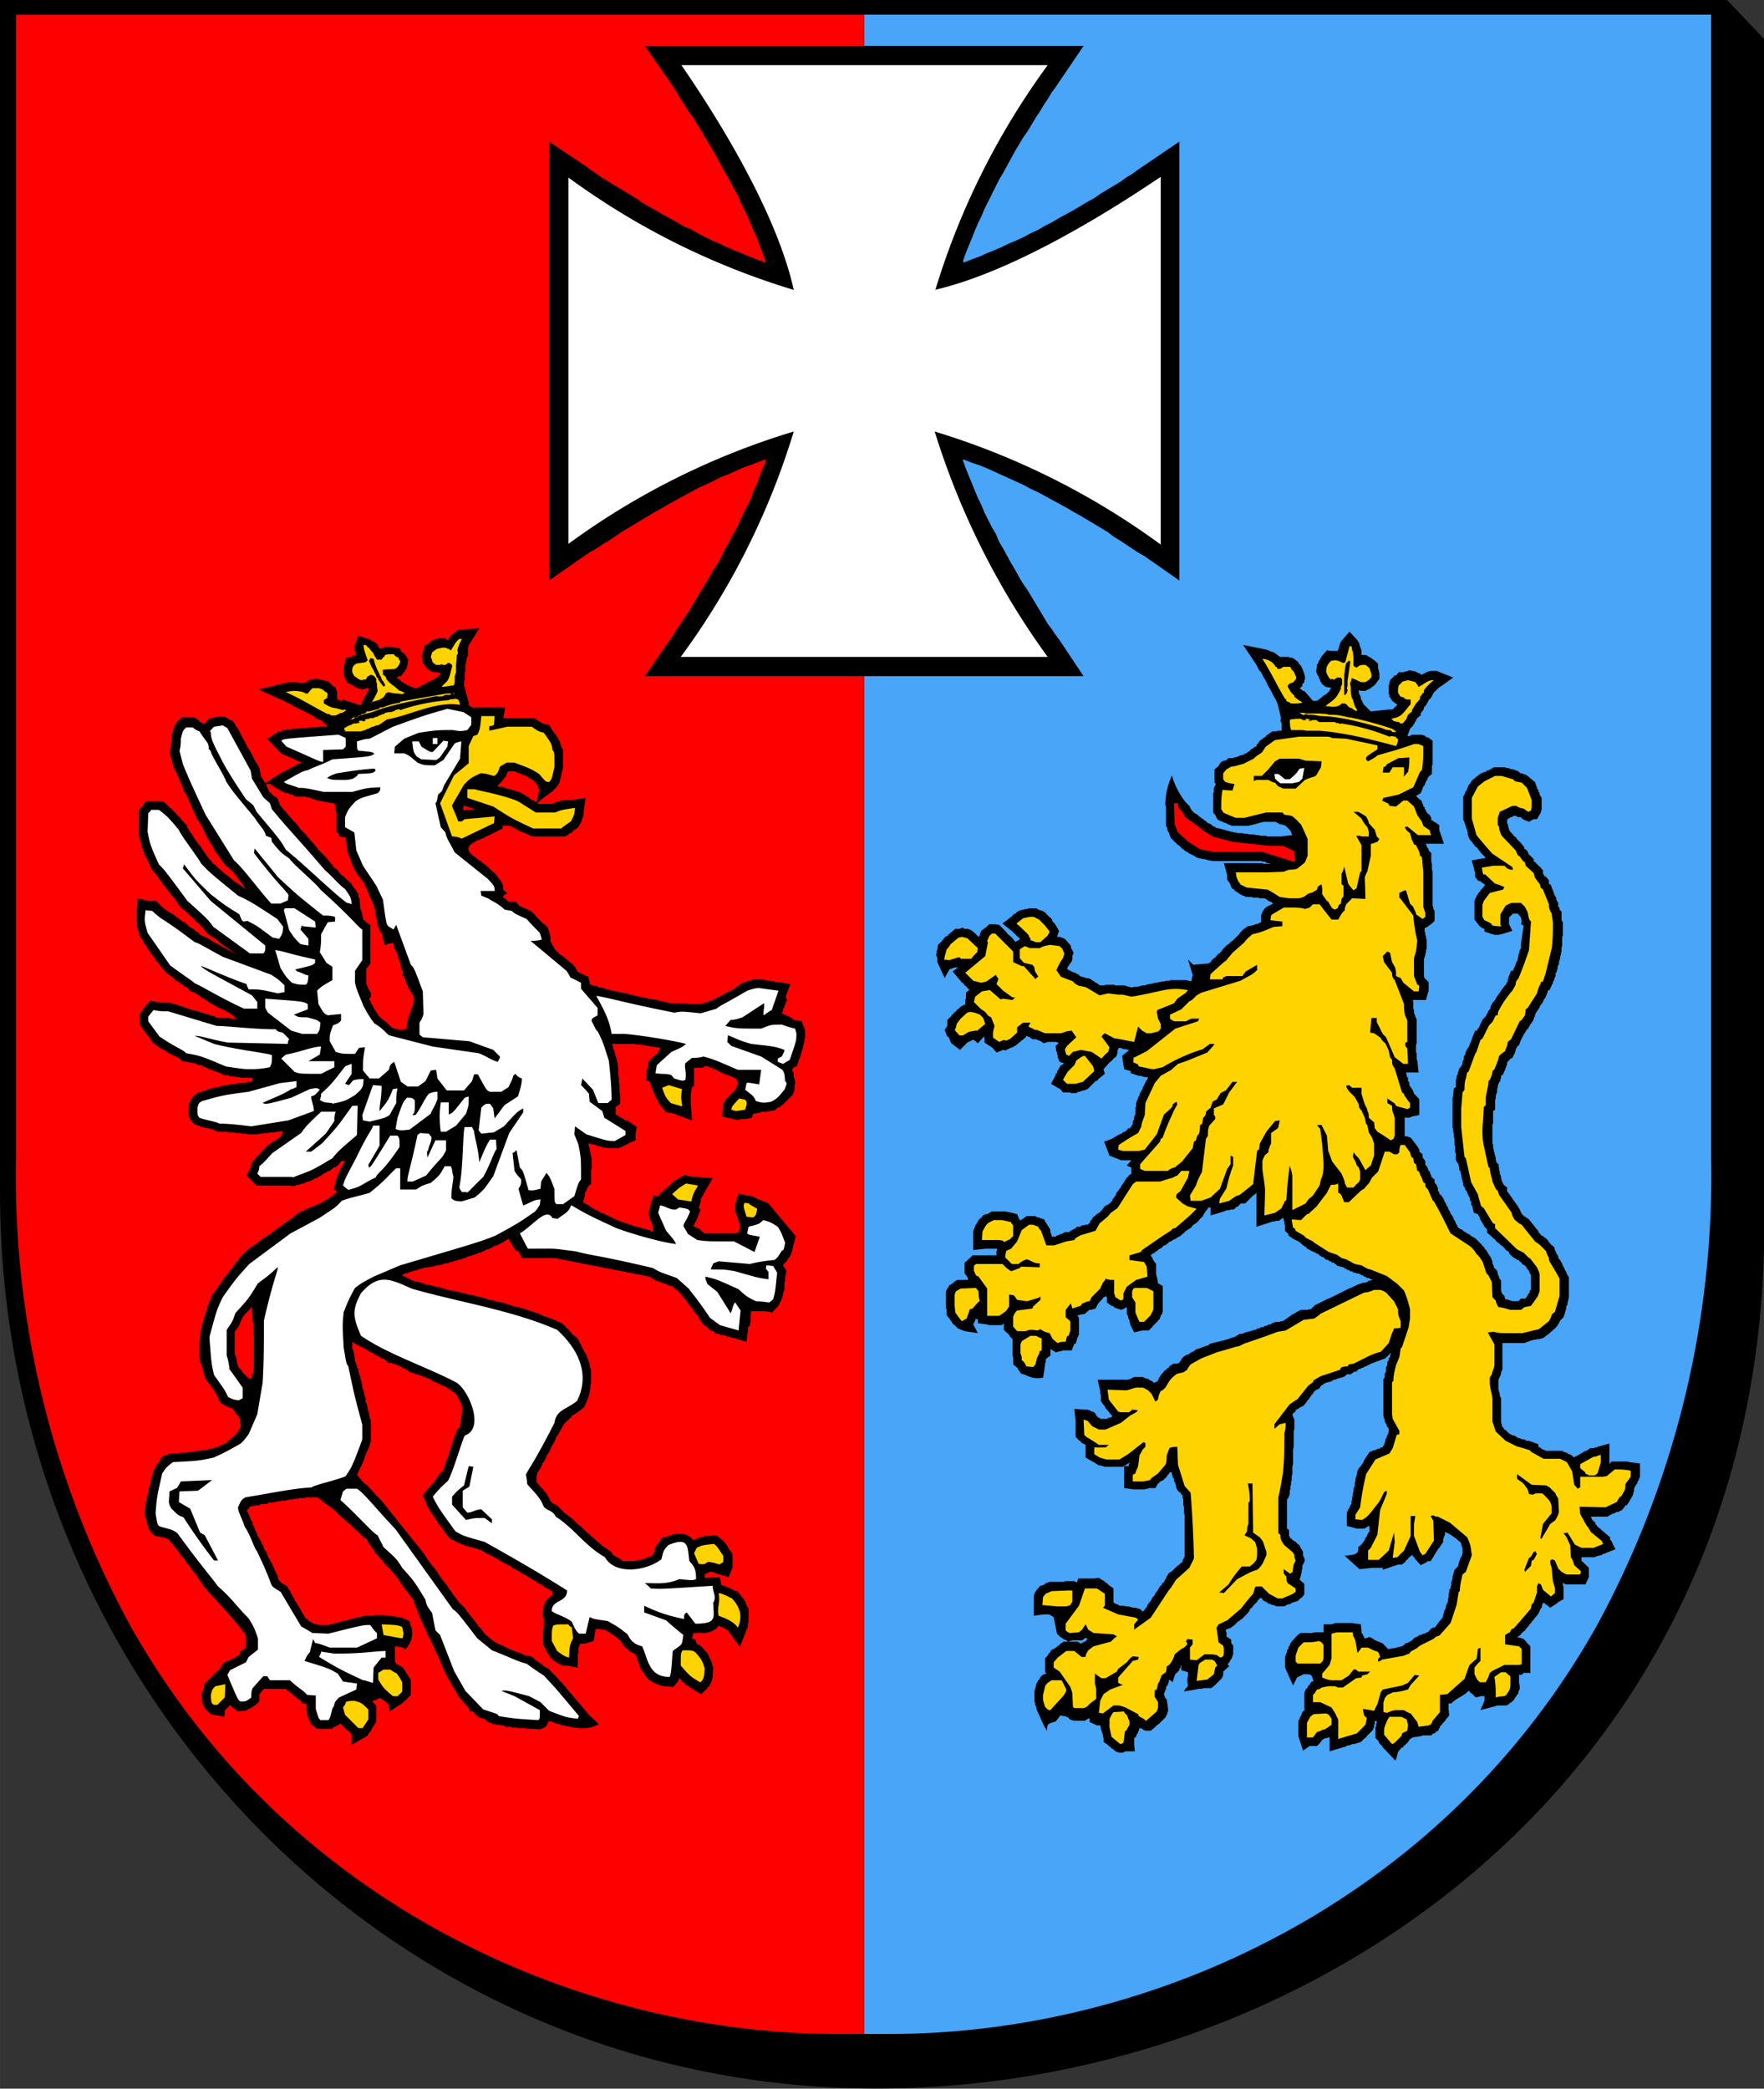
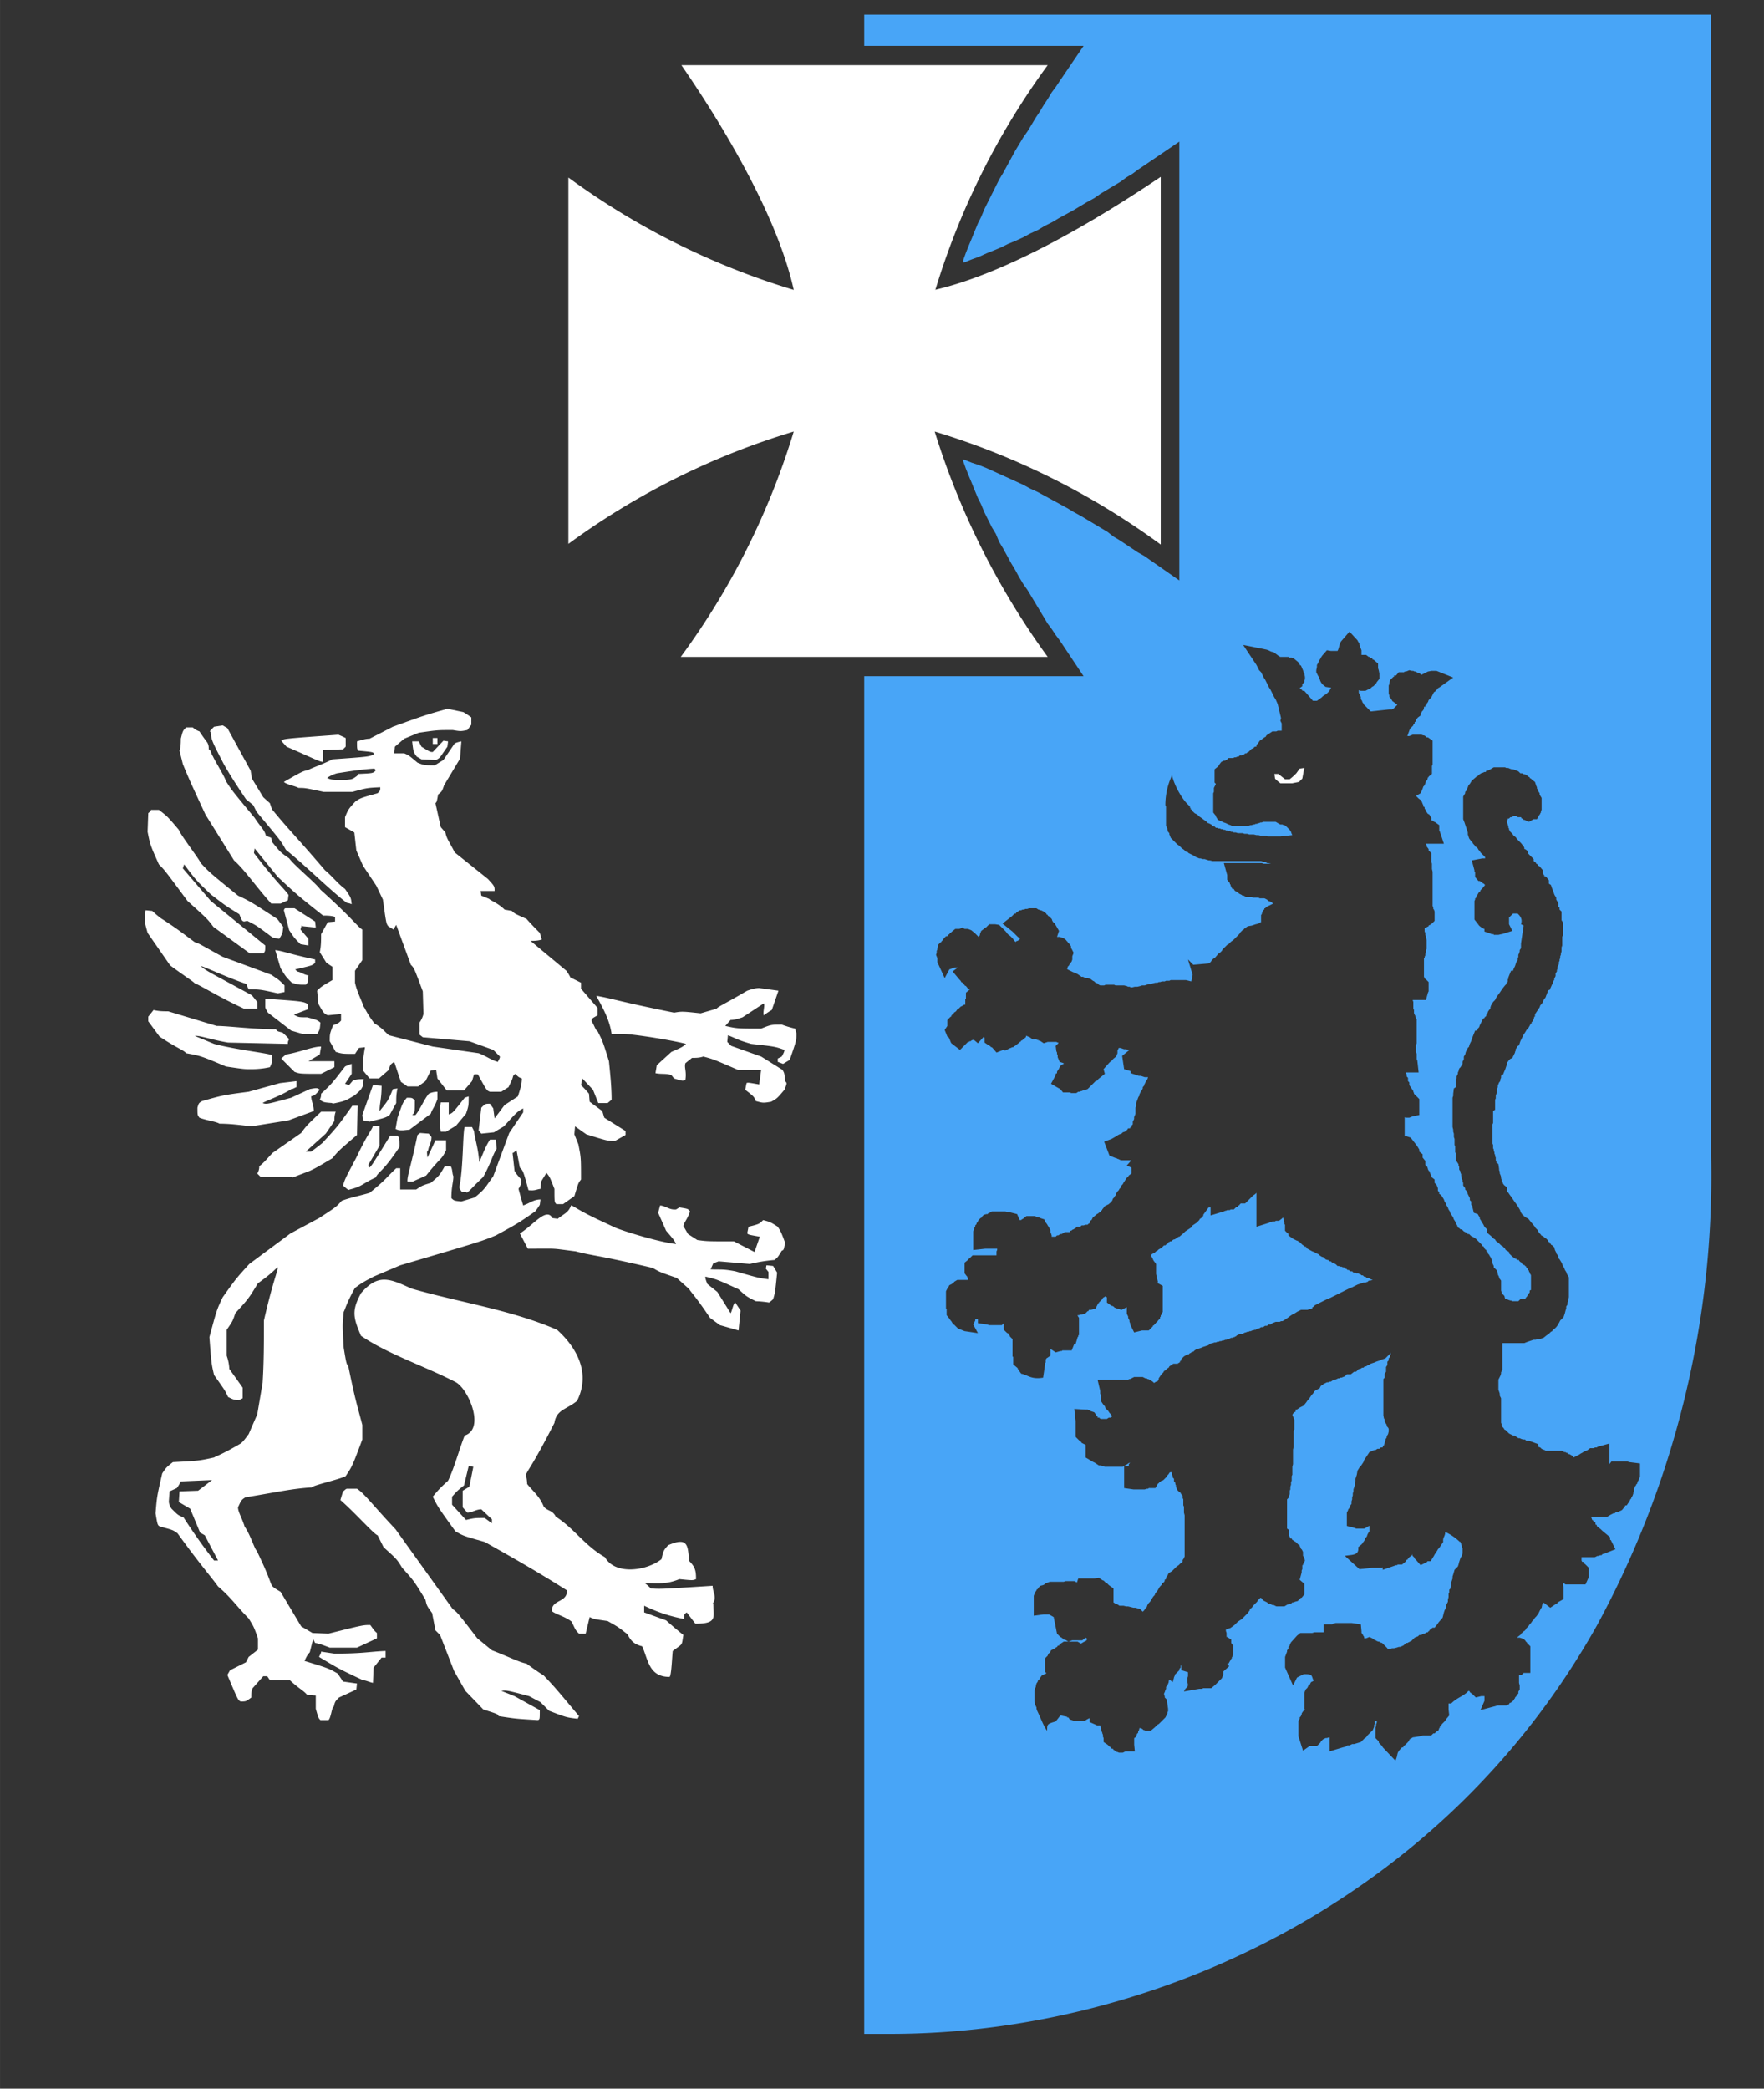
<svg xmlns="http://www.w3.org/2000/svg" width="200mm" height="894.85" viewBox="0 0 26.535 31.413" shape-rendering="geometricPrecision" text-rendering="geometricPrecision" image-rendering="optimizeQuality" fill-rule="evenodd" clip-rule="evenodd">
  <rect x="0" y="0" width="26.535" height="31.413" fill="#333333" stroke="none" />
  <defs>
    <style>.fil0{fill:#000}.fil1{fill:#48a5f7}.fil4{fill:red}.fil3{fill:#ffd300}.fil2{fill:#fff}</style>
  </defs>
  <g id="Layer_x0020_1">
-     <path class="fil0" d="M0 0v17.93c0 7.35 5.77 13.45 13.12 13.48 6.54.04 13.42-4.64 13.42-13V.59L25.98 0H0z" />
    <path class="fil1" d="M13 30.59h.39c3.9 0 8.29-1.97 10.63-6.14a14.16 14.16 0 0 0 1.72-7.05V.22H13v.47h3.3l-.36.53-.06.09-.06.08-.06.1-.06.09-.06.1-.06.09-.06.1-.06.1-.07.1-.06.1-.06.1-.06.11-.06.11-.06.11-.06.1-.06.12-.05.1-.06.12-.05.1-.05.12-.05.1-.05.12-.04.1-.05.12-.04.1-.04.11v.04l.03-.01.1-.04.11-.04.11-.05.1-.04.12-.05.1-.05.12-.05.11-.05.11-.06.11-.05.1-.06.12-.06.1-.06.11-.06.11-.06.1-.06.1-.06.11-.06.1-.07.1-.06.1-.06.1-.06.08-.06.1-.06.08-.06.09-.06.53-.36v6.6l-.53-.37-.09-.05-.09-.06-.09-.06-.09-.06-.1-.06-.09-.07-.1-.06-.1-.06-.1-.06-.1-.06-.11-.06-.1-.06-.11-.06-.11-.06-.11-.06-.11-.06-.11-.05-.11-.06-.11-.05-.11-.05-.11-.05-.11-.05-.11-.05-.1-.04-.12-.04-.1-.04-.04-.01.01.03.04.11.04.1.05.12.04.1.05.12.05.1.05.12.05.1.06.12.06.1.05.12.06.1.06.11.06.11.06.1.06.11.06.1.07.1.06.1.06.1.06.1.06.1.06.1.06.08.06.09.06.08.36.54H13v20.42zm10.78-8.73l.02-.01.03-.02.03-.01.02-.01.04-.03h.06l.01-.01h.03l.01-.01.18-.05v.31l.03-.04h.24l.03.01.16.02v.2l-.01.02-.01.03-.02.03v.02l-.02.02v.01l-.02.02v.01l-.01.02v.04l-.01.01v.02l-.01.03-.01.02-.01.01v.02h-.01l-.01.02-.01.02-.04.06h-.02l-.01.02-.04.05-.06.03h-.03l-.02.02h-.02l-.02.01-.02.01-.05.03h-.25l.01.02.01.03h.01v.01h.01v.01l.03.02v.03h.01l.01.01v.01l.01.01.05.04.02.02.06.05.06.05v.04h.01l.07.14-.15.06-.02.01h-.02l-.02.02h-.02l-.02.01h-.02l-.04.02h-.2v.05l.01.02h.02v.02l.02.01.01.01.05.05v.14l-.01.02-.04.09h-.3l-.03-.02h-.01v.03l.01.03v.18l-.07.04-.02.01v.01l-.02.01-.09.06-.09-.07h-.01v-.01l-.02.03-.01.05-.02.02v.02h-.01v.01l-.02.04-.03.04-.02.02-.02.03-.02.02-.02.03-.02.02-.02.03-.03.03-.01.02-.01.01-.01.01-.02.01v.01l-.02.01-.01.02-.05.04-.01.01h.04l.06.02.03.03v.01h.01v.01h.01v.01l.05.05v.4h-.1l-.03.03h-.04v.12l.01.04v.06l-.01.01v.01l-.01.01v.03l-.02.02-.01.02-.02.02v.01l-.01.01-.01.02-.02.02h-.01v.01l-.02.01h-.01l-.01.02-.04.02h-.13l-.26.07.06-.14v-.07h-.05l-.08.02-.06-.06h-.01v-.01h-.01l-.01-.01v-.01l-.02-.01-.03.03c-.09.07-.15.08-.23.16h-.04v.09l.01.09-.05.06-.01.02-.01.01-.02.02-.02.02-.01.02-.02.01v.02l-.01.01-.01.03-.02.02h-.02v.01l-.01.01-.01.01h-.02l-.03.03h-.13l-.02.01-.13.02-.03.02h-.01v.01h-.01v.01l-.02.03-.02.02-.01.01-.01.01-.01.01-.02.01v.02h-.02c-.1.1-.05.09-.1.2l-.19-.2-.01-.02-.02-.02-.01-.01-.02-.02v-.02l-.05-.05v-.16l.01-.02v-.03l.01-.02v-.02h.01l-.04-.01v.05l-.01.01v.03l-.02.05-.04.04-.02.02-.01.01-.02.02-.01.02-.02.01-.02.02-.04.04-.1.03h-.03l-.04.02h-.03l-.03.02-.04.01-.2.06v-.21h-.01l-.03.01h-.02l-.02.01-.02.01-.01.01-.01.01-.01.01-.01.02-.05.05h-.11l-.1.07-.07-.22v-.23l.02-.03v-.02l.01-.01.01-.01v-.02h.01v-.02l.02-.03.02-.02h.01v-.01h-.01v-.25l.02-.05.03-.03v-.01l.01-.01v-.01l.02-.01.02-.04.04-.02c-.04-.09-.01-.1-.15-.1l-.1.05-.06.12-.12-.27v-.16l.03-.08v-.02l.02-.02v-.03l.02-.02v-.01l.02-.04.09-.1.05-.04h.18l.03-.01h.14v-.12h.13l.01-.01h.01l.03-.01h.24l.14.02.01.11v.02l.01.01.01.01v.01l.02.03v.02h.03l.05-.02.06.03.02.02h.02v.01h.01l.02.01h.02v.01l.04.01.02.02.01.01.05.05v.01h.04l.03-.01h.03l.04-.01.03-.01h.02l.02-.01h.01l.01-.01h.01l.01-.01.03-.03h.03v-.01h.01l.02-.01.01-.01h.01l.03-.03.02-.02.05-.02.02-.02h.03l.03-.02h.02l.03-.02h.02v-.01l.02-.01v-.01l.05-.04h.03l.04-.05.02-.03.06-.07.01-.04.01-.04.01-.03.02-.04v-.03l.02-.04.01-.02v-.03l.01-.04v-.05l.01-.02v-.04l.02-.02v-.02l.01-.03v-.04l.01-.03.01-.03v-.03l.01-.03.02-.07.03-.03.01-.01.01-.01.01-.03.01-.04.01-.03.01-.03.02-.03.01-.04v-.08l-.01-.01v-.02l-.01-.02v-.01l-.01-.02v-.01h-.01a.8.8 0 0 0-.22-.15c0 .07-.04.08-.03.15l-.04.06-.02.03-.02.02-.01.02-.02.03-.02.03-.01.02-.05.08h-.05v.01l-.1.05-.07-.08-.01-.01-.01-.01v-.01l-.03-.03-.01-.03v.02l-.04.03-.02.02v.01l-.02.01-.01.01-.01.02-.05.04h-.07v.01H21l-.2.07v-.04l-.01.01h-.15l-.19.02-.22-.2c.1-.02.22 0 .2-.13l.06-.05v-.01h.01v-.01l.01-.01.02-.03.01-.03.02-.02.01-.03.01-.02.02-.03v-.08h-.01l-.01.01h-.01l-.01.01-.04.02h-.12l-.02-.01-.12-.03v-.2l.02-.04v-.01l.02-.02v-.01l.01-.02.01-.02.01-.01v-.04l.01-.03v-.03l.01-.03v-.03l.01-.03v-.03l.01-.03.01-.03v-.04l.01-.03v-.03l.01-.03.01-.03.01-.06.03-.05.02-.02.02-.03.02-.03.01-.03.02-.03.02-.03.04-.06.07-.03h.02l.03-.02h.03l.02-.02h.03v-.01l.01-.02h.01v-.01l.01-.03.01-.03v-.02l.02-.03v-.02l.02-.03.01-.04v-.04l-.01-.02-.02-.02v-.02l-.03-.05v-.04h-.01l-.01-.05v-.55l.02-.02v-.06l.02-.03v-.07l.02-.03v-.05l.02-.02v-.03l.02-.02v-.03h.01v-.04l-.01.02-.02.02-.01.01-.04.04-.06.02-.02.01-.03.01-.03.01-.02.01-.03.01-.03.01-.03.02h-.01l-.03.02h-.02l-.02.02h-.02l-.03.02h-.02l-.04.04h-.03l-.05.04h-.06l-.03.03-.05.02h-.02l-.01.01h-.02l-.02.01-.02.01h-.02l-.02.01-.03.02H20l-.02.01h-.02l-.02.01-.02.01h-.01l-.01.02h-.02v.01h-.01l-.02.04-.04.02h-.01v.01h-.01l-.01.01h-.01v.01l-.02.03-.02.02-.02.03-.02.03-.02.02-.02.03-.04.05-.04.02-.02.01-.01.01-.02.01-.01.01h-.02v.03l-.02.01-.02.02-.01.02.03.07v.15l-.01.02v.24l-.01.04v.22l-.01.04v.12l-.01.02v.07l-.01.02v.04l-.01.03v.04l-.01.02v.05l-.02.06-.02.02v.44l.03.02v.09l.01.01v.01l.01.01v.01h.02l.01.02.02.01.01.01.02.01.02.02.02.02.02.01v.02h.01v.02h.01v.02h.01l.02.04v.06l.01.01.02.06-.03.06v.01h-.01v.06l-.01.02v.03l-.03.11.07.06v.16l-.04.05h-.01l-.01.01-.01.01-.03.03-.04.01-.02.01h-.02l-.02.02h-.01l-.02.01h-.02l-.05.03h-.12l-.04-.02h-.02l-.02-.01-.02-.01h-.02l-.02-.02-.02-.01-.04-.02-.02-.03-.02-.01-.04.04-.01.02-.02.02-.02.02-.02.02-.02.03-.03.02v.02l-.01.01-.02.03-.04.04-.02.02-.03.03-.03.02-.03.02-.05.05-.04.03-.03.02h-.01l-.02.01h-.01l-.02.01v.02l.01.03v.06h.01l.06.04v.05l.03.04v.13l-.01.02v.02h-.01v.02l-.01.01-.04.07h-.02l.03.04-.09.08v.05l-.02.05-.04.04-.02.02-.02.02-.01.01-.01.01-.06.05h-.12l-.02.01h-.04l-.23.04c.02-.07.08-.05.05-.14v-.06l.01-.03v-.06l-.1-.03v-.07h-.01v.03l-.02.02v.02l-.03.03-.02.02-.02.02v.02l-.01.01v.01l-.02.07-.05-.04v.01l-.01.01v.02l-.02.05-.02.02v.03l-.01.02-.01.03-.01.02v.02l.01.02v.02l.03.03.02.14v.04l-.01.01v.02l-.01.02-.02.04-.04.04-.02.02-.02.02-.02.02-.02.01-.02.02-.02.02-.06.05h-.08l-.02-.01h-.01l-.02-.02h-.01l-.02-.01h-.01l-.01.04-.01.01v.02l-.01.01-.01.01v.01l-.01.02-.01.02-.02.01v.1l.01.1h-.14l-.04.02h-.06l-.02-.01h-.01l-.02-.01-.02-.02h-.01l-.01-.02h-.02l-.01-.02-.02-.01-.01-.01-.02-.02-.06-.04v-.06l-.01-.02v-.03l-.01-.02v-.01l-.01-.02-.01-.04-.01-.05h-.05l-.02-.01-.09-.04v-.06l-.02.01-.02.01-.03.02h-.17l-.06-.02-.02-.03h-.02v-.01l-.1-.02-.07.09c-.13.04-.13.04-.13.14-.05-.06-.1-.2-.15-.3l-.01-.03v-.02l-.01-.02-.01-.02v-.02l-.01-.03v-.16l.01-.03v-.01l.01-.02v-.01l.01-.04.02-.03v-.01l.01-.01.01-.01.01-.01v-.01l.03-.04.04-.02h.01l.02-.02-.02-.01v-.21l.04-.04v-.01l.01-.01.01-.02h.01l.02-.04.04-.02.02-.01.01-.01.02-.01.01-.02h.02l.01-.02.06-.04h.07l-.05-.03H16v-.01l-.02-.01-.01-.01-.02-.01-.05-.05-.05-.25-.07-.04h-.08l-.15.02V24l.02-.05.02-.03.01-.02h.01l.01-.02.03-.03.04-.01.02-.01.02-.02h.01l.05-.02H16l.03-.01h.13l.04.02.02-.06h.24l.07-.01.06.04h.01l.02.02.01.01.02.01.01.01.02.02.07.05v.21l.03.02.03.01.03.02h.06l.04.01h.03l.04.01.04.01h.03l.07.02.04.04.02-.02.02-.03.02-.02.01-.03.02-.03.02-.02.02-.03.01-.02.02-.03.02-.02.01-.03.02-.02.02-.03.01-.02.02-.03.03-.03v-.02h.01l.01-.01h.01v-.01l.01-.01v-.02l.02-.01v-.02l.01-.02.01-.01.02-.04.05-.03.02-.02.03-.03.02-.02.03-.02.03-.03.03-.02v-.03l.01-.01.01-.02.01-.02v-.62l-.01-.04v-.09l-.01-.02v-.09l-.01-.02v-.04h-.01l-.01-.02-.01-.01v-.01l-.02-.01-.03-.03-.02-.05v-.02l-.01-.02v-.02l-.02-.02v-.04l-.02-.02v-.02l-.01-.02v-.02l-.01-.02h-.01l-.02.01-.01.02-.02.02-.01.02-.02.02-.03.03-.02.01h-.01l-.01.01-.01.01h-.01l-.01.02h-.01l-.04.07h-.1l-.01.01h-.02l-.03.01h-.17l-.14-.02v-.33h.07v-.03L17 22h-.01l-.02.01-.01.01-.02.01-.05.03h-.27l-.03-.01h-.02v-.01h-.04l-.03-.02-.03-.02-.04-.02-.1-.06v-.19l-.06-.03-.01-.02h-.01v-.01h-.01l-.01-.01-.05-.05v-.24l-.02-.18.17.01h.03l.02.01h.02v.01l.06.02.03.04v.01l.01.01h.01v.02h.03v.01l.02.01h.09l.03-.02h.03l.02-.02-.02-.03-.02-.02-.02-.03-.02-.02-.02-.02-.01-.03-.02-.02-.04-.06v-.09l-.01-.02v-.04l-.04-.17h.46l.02-.01H17l.02-.01.04-.02h.13l.04.02h.02l.01.01h.01l.02.01v.01h.02l.03.02.02.02.03-.02h.02v-.01h.01v-.02h.01v-.02l.04-.06.03-.03.01-.02.02-.01.01-.01.02-.02.02-.01.01-.02.06-.04h.07v-.01h.01l.01-.01h.01v-.02h.01l.01-.02v-.01l.04-.04.05-.03h.02l.02-.02h.01l.02-.02h.02l.02-.02.03-.02.04-.01.03-.01.02-.01.03-.01.03-.01.03-.01.02-.02.04-.01.03-.01h.02l.02-.01h.02l.02-.01h.02l.02-.01h.02l.02-.01h.02l.01-.01h.02l.02-.01.02-.01h.02l.02-.01h.01l.01-.01h.01l.02-.02h.01l.03-.02h.04l.02-.01.02-.01h.01l.02-.01h.02l.02-.01h.02l.01-.01h.02l.02-.01h.02l.01-.01.02-.01h.02l.03-.02H19l.03-.02h.03l.02-.02h.03l.03-.02.05-.02h.06l.02-.01h.02l.02-.01.03-.02.03-.02.04-.03.03-.02.04-.02.03-.02.06-.03h.1l.02-.01h.03v-.01h.02v-.02h.01l.01-.01.02-.02.06-.03.04-.02.04-.02.04-.02.05-.02.04-.02.04-.02.04-.02.04-.02.04-.02.04-.02.04-.02.05-.02.04-.02.04-.02.06-.02.03-.01h.03l.02-.01h.01l.02-.02h.02l.04-.01-.03-.01-.03-.02h-.03l-.02-.02h-.02l-.02-.02h-.02l-.02-.02h-.02v-.01h-.04l-.01-.01h-.03l-.02-.02h-.03l-.02-.02h-.02l-.02-.02h-.02l-.01-.02h-.02l-.02-.01h-.02l-.02-.01h-.02l-.02-.02-.01-.01h-.01l-.01-.02h-.03l-.02-.02H20l-.02-.02h-.01l-.03-.01-.03-.03-.03-.01-.03-.02-.02-.02-.03-.01-.03-.02-.03-.01-.09-.05v-.02h-.02l-.01-.01-.03-.02-.02-.02-.01-.01-.01-.01h-.01l-.02-.02h-.01l-.02-.01-.02-.01-.02-.01-.07-.05v-.03h-.01l-.04-.04v-.09l-.01-.01v-.03l-.02-.07-.02.02-.04.03h-.05l-.01.01h-.04l-.02.01h-.01l-.02.01-.19.06v-.51l-.02.02-.03.02-.02.02-.02.02-.03.03-.05.05h-.07v.01h-.01l-.01.02h-.01l-.01.02h-.02l-.04.04h-.05l-.01.01h-.04l-.02.01h-.01l-.02.01-.2.06v-.13.01h-.03l-.08.11v.02l-.02.01-.01.02-.02.01-.01.02-.02.02-.02.02-.03.02-.03.02-.02.03-.03.02-.03.02-.03.02-.03.03-.06.05h-.01l-.03.02-.03.02h-.01l-.02.01-.02.02h-.02l-.01.01h-.01l-.01.02-.02.01-.02.02h-.02l-.02.02-.02.02-.02.01-.02.01-.02.02-.02.01-.02.02-.02.01-.02.01-.02.02.03.05v.01l.01.01v.01l.01.01.03.04v.15l.03.13h-.02l.09.05v.39l-.01.02v.02l-.02.01v.02l-.01.01v.02l-.03.03-.02.03h-.01l-.01.02h-.01l-.01.02-.02.01v.01l-.06.06h-.1l-.12.03-.06-.12v-.02l-.01-.02v-.02l-.01-.02-.01-.02v-.02l-.02-.04v-.1l-.02.01-.06.03-.07-.02-.02-.01h-.01l-.02-.02-.02-.01h-.01l-.07-.05v-.08h-.01v-.02l-.05.03-.01.02-.05.05v.01h-.01l-.04.08-.07.02h-.03l-.01.02h-.01l-.04.04-.05.01h-.02l-.02.01h-.02v.01l.02.03v.26h-.01v.02l-.01.01-.03.1h-.02l-.04.1h-.14l-.01.01h-.02l-.07.02-.06-.04-.02-.01v.1l-.06.04-.01.02v.04l-.01.01v.02l-.03.2c-.18.03-.23-.04-.33-.06l-.05-.07v-.01l-.01-.01-.06-.05v-.11l-.01-.01v-.26l-.04-.04v-.01l-.01-.01-.01-.01-.01-.02h-.01L15.1 20v-.1l-.03.03h-.19l-.03-.01-.14-.02v-.06h-.04v.02l-.03.06.07.13-.2-.03-.1-.04-.06-.06h-.01l-.03-.05-.01-.01-.02-.03-.04-.05v-.09l-.01-.01v-.26l.02-.04.01-.01.02-.04.04-.02.01-.01.02-.01v-.01l.05-.03h.16v-.03l-.01-.01v-.01l-.01-.01-.03-.04v-.16l.05-.04v-.01h.01v-.01h.01l.05-.05h.36v-.06l.01-.02v-.02h-.18l-.18.02v-.28l.01-.03.01-.03.01-.01v-.02l.01-.01.01-.01v-.02h.01l.02-.04.02-.02.01-.01.02-.01v-.01l.03-.03.04-.01h.02v-.01h.01l.05-.03h.2l.05.01h.01l.04.01.08.02.03.07.01.02h.02l.01-.01.02-.01.05-.04h.13l.04.02h.02l.02.01.06.02.02.05h.01v.01l.01.01.01.02.02.03.02.04v.03l.01.02.01.03v.02h.06l.02-.02h.02l.03-.02h.02l.05-.03h.07l.01-.02h.02v-.01h.01l.01-.01h.01l.01-.01h.01l.03-.03h.05l.02-.02h.03l.03-.01h.03l.02-.02h.01l.01-.02v-.02l.02-.01.02-.04.05-.04.01-.01.02-.01.01-.01.02-.01.01-.01v-.01l.02-.01v-.01l.01-.01.03-.04.04-.02.02-.01.02-.02h.01v-.01l.02-.02.01-.03.02-.02.01-.02.02-.02v-.02l.02-.03.02-.02.01-.02.02-.02.01-.03.02-.02.01-.02.02-.03.02-.03.01-.02h.01v-.01h.01l.01-.02.04-.03v-.09l-.07-.03.07-.08h-.16l-.04-.02h-.01l-.01-.01h-.01l-.1-.04-.08-.21.11-.04.07-.04.03-.02.02-.01.03-.01.02-.02.03-.01.02-.01V17h.01l.02-.03H17v-.01l.01-.01h.01v-.02l.01-.01.01-.01v-.04l.01-.02.01-.02v-.03l.01-.02.01-.03v-.09l.01-.02v-.05l.02-.05.01-.03.01-.02.01-.01v-.02l.02-.04.02-.03.01-.02v-.02l.02-.02v-.01l.01-.02.01-.02.01-.02.02-.03.01-.03h-.05l-.03-.01-.03-.01h-.03l-.12-.04v-.03l-.1-.03-.03-.2.11-.09h-.02l-.03-.01h-.03l-.03-.01-.03-.01h-.02l-.02.04v.04l-.02.05-.05.04v.01l-.02.01v.01l-.02.01-.02.02-.08.09.02.07-.1.08-.01.02-.03.01-.02.02-.02.02-.02.02-.02.02-.04.04-.03.01-.02.01h-.02l-.02.01h-.01l-.02.01h-.02l-.03.02h-.08l-.01-.01h-.11l-.04-.05h-.01v-.01h-.01l-.12-.07.07-.13v-.02l.02-.01v-.02l.01-.02.01-.01.01-.02.02-.04.03-.02L16 16v-.01l-.06-.02-.03-.07v-.03l-.01-.02v-.02l-.01-.02-.01-.08.04-.04v-.01h.01-.02l-.02-.01h-.13l-.06.02-.06-.04h-.02v-.01h-.02l-.01-.01h-.06l-.04-.03-.02-.01h-.01l-.01-.01h-.01v-.01l-.01.03-.06.05h-.01l-.01.02h-.01l-.02.02-.04.03-.01.01h-.01l-.02.02h-.02l-.01.01h-.01l-.08.04-.02-.01h-.01l-.1.04-.06-.07-.01-.01h-.01l-.01-.01-.01-.01-.02-.01-.06-.04v-.07l-.01-.02-.09.1-.06-.05h-.02l-.02.01-.01.01h-.02v.01h-.02l-.02.02-.1.1-.13-.1c-.02-.03-.03-.1-.06-.1l-.04-.1.04-.06v-.09l.05-.05h.01v-.02h.01v-.01l.02-.01.01-.02.03-.02.02-.03h.01l.02-.02.02-.02.02-.01.02-.01.01-.01h.02v-.08l.01-.01v-.09l.06-.05h-.02l-.04-.05-.02-.01-.01-.02-.02-.02-.02-.01-.01-.02-.02-.02-.1-.12.08-.06h-.05l-.08.03-.07.13-.11-.24v-.06l-.02-.05.01-.03v-.03l.01-.02v-.01l.01-.06.04-.04h.01v-.01l.01-.01.01-.01.02-.03.03-.03h.02l.01-.02.02-.01.01-.02h.01l.02-.02.05-.04h.06l.05-.02.03.02h.05l.05.02.05.04.02.02.02.02.02.02h.01v-.02h.01v-.02l.02-.05.04-.03.01-.01.01-.01h.01l.05-.05h.09l.06.01.07.07.03.03.03.04.04.03.03.03.03.04.02.02v-.01l.02-.01h.01l.02-.02h.01v-.02l-.03-.02-.02-.02-.02-.02-.02-.02-.02-.02-.15-.12.14-.11.01-.01.01-.01.02-.02h.02l.01-.02.02-.01.03-.02h.02l.02-.01h.03l.01-.01h.03l.03-.01h.11l.03.02h.01l.01.01h.02l.04.02.04.03v.01l.02.01v.01l.02.01v.01l.02.01.02.02.01.03.02.03h.01l.03.05.04.07-.03.09h.04l.06.02.04.03v.01h.01v.01h.01v.01l.03.03.02.03v.03l.01.01.03.06-.02.05v.05l-.01.03-.03.04-.01.02-.02.02v.02l-.01.01.01.01.02.01.02.01.02.01.02.01.03.01.04.02.03.02v.01h.02v.01h.03l.02.01h.01l.01.01h.03l.04.01.04.03.02.01.02.02.03.01.02.02.02.01h.06l.02-.01h.13l.02.01h.13l.04.01.02.01H17v.01h.03l.04-.01h.04l.04-.01.03-.01h.04l.03-.01.03-.01h.03l.03-.01.04-.01h.03l.02-.01h.02l.03-.01h.04l.02-.01h.05l.02-.01h.23l.08.02.02-.1-.07-.23.08.08.23-.02.03-.02.02-.03.02-.02.03-.02.05-.06h.02v-.01l.02-.02.01-.01.01-.02.01-.01.03-.03.03-.03.02-.01.02-.02.02-.02.03-.02.02-.02.02-.02.02-.02.01-.01.02-.02.02-.03.02-.02.02-.02h.01l.01-.02h.02v-.01l.03-.02.06-.01.03-.01.03-.01.04-.01.03-.02h.01v-.11l.01-.01.01-.04.01-.01.01-.02h.01v-.02h.01l.02-.02.04-.02.02-.01.02-.01.02-.01-.02-.02-.02-.01-.03-.01-.02-.02-.02-.01-.02-.01h-.07l-.02-.01h-.08l-.02-.01h-.09l-.03-.02h-.02l-.01-.01-.02-.01-.02-.01-.01-.01-.03-.02-.02-.01-.01-.01-.01-.02h-.02l-.02-.03-.01-.03v-.01h-.01v-.02l-.01-.01-.03-.04v-.07l-.05-.18h.57l.03.01h.11l-.04-.01h-.02l-.03-.02H19l-.03-.01h-.73l-.04-.01h-.02l-.03-.01-.03-.01h-.03l-.03-.01h-.02l-.05-.02-.03-.02-.02-.01-.02-.01-.02-.01-.02-.01-.02-.02h-.02l-.03-.03-.03-.02-.02-.02-.02-.02-.03-.02-.02-.02-.02-.02-.02-.02-.04-.04-.01-.03-.01-.02v-.02l-.02-.02v-.01l-.01-.02v-.02l-.02-.04v-.29l-.01-.02c0-.15.03-.3.1-.45.03.14.14.34.23.43l.02.02.02.02v.02h.01v.02l.02.01v.02h.01l.03.03.04.02.03.03.03.02.04.03.03.02.03.03h.01l.02.01.02.01.01.01.02.02h.02l.02.02h.02l.02.01h.02l.02.01h.02l.02.01h.02l.01.01h.02l.02.01h.02l.02.01h.02l.02.01h.03l.03.01h.07l.03.01h.04l.03.01h.07l.04.01h.03l.04.01h.07l.03.01h.19l.18-.02-.01-.02-.01-.03-.02-.03-.03-.03-.01-.01-.02-.02-.02-.01h-.01l-.02-.01h-.03l-.02-.01-.05-.03H19l-.02.01h-.02l-.02.01h-.02l-.01.01h-.02l-.02.01h-.02l-.02.01h-.02l-.03.01h-.25l-.02-.01-.03-.01-.02-.01-.02-.01-.03-.01-.02-.01-.07-.03-.03-.05v-.01l-.04-.05v-.29l.01-.02v-.06l.03-.06-.02-.02v-.2l.05-.04.01-.01v-.01h.01v-.01l.03-.04.04-.02h.02l.01-.01h.01l.03-.03h.07l.02-.01h.02l.02-.01h.02l.02-.02h.03l.02-.01h.01l.02-.02h.02l.02-.02h.01l.02-.02.03-.03h.01l.02-.01v-.01l.02-.01h.02v-.02l.01-.02h.01l.01-.02.02-.03.03-.02.04-.03.02-.01.01-.02.09-.06h.06l.02-.01h.06v-.11l-.02-.04.01-.04-.05-.21-.03-.07-.02-.03-.02-.04-.02-.04-.02-.04-.02-.03-.02-.04-.02-.04-.02-.04-.02-.03-.02-.04-.02-.04-.03-.03-.02-.04-.02-.04-.2-.3.35.07.03.01.04.02.04.01.04.03.04.03.02.01h.13v.01h.04l.04.02.06.05v.01l.02.02V10l.02.01.03.07.01.03.01.02.01.05v.04l-.01.01v.03l-.03.03v.03l-.04.03.04.03v.01h.03l.07.08.06.07h.06l.07-.05.02-.02.03-.02.02-.01.02-.02.01-.01.02-.02v-.01l.01-.01v-.01h.01v-.02H20l-.06-.01-.05-.04-.02-.03-.01-.02-.01-.03-.01-.01v-.02l-.01-.01-.03-.06v-.03l.01-.05V10l.02-.03.01-.03.02-.03.01-.02.02-.03.07-.08.06.01h.1l.01-.02.01-.03.01-.04.02-.05.13-.15.12.13.01.02.02.03v.02l.03.08v.07h.07l.04.03h.02v.01l.02.01h.01l.01.02h.01l.07.06v.07l.01.03.01.05v.08l-.04.05-.01.02-.02.02-.02.02-.02.01-.02.02-.02.01-.06.03h-.07l-.03-.01v.04l.01.02.02.04v.03l.01.02.01.01v.01l.01.02.01.01v.01l.01.01.1.1.28-.03h.04l.02-.01.02-.02.01-.01.02-.02.01-.01-.04-.03-.04-.03v-.01l-.01-.01-.01-.01v-.01l-.02-.02v-.02l-.01-.03v-.12l.01-.02v-.01l.01-.05.03-.03.01-.01.01-.01h.01v-.02H21l.04-.05h.08l.01-.01h.02l.05-.02.04.01h.02l.02.01h.02l.01.01.02.01.03.01.02.02.02-.01.04-.02.04-.02.05-.01h.08l.25.1-.21.15-.02.01-.01.02-.02.01-.01.02-.02.01-.01.02-.03.06-.04.04-.01.03-.01.01-.01.02v.01l-.02.01v.02h-.02v.02l-.01.03-.02.02-.01.02-.01.01v.03l-.04.03-.01.01-.01.02h-.01v.03l-.02.01v.02l-.02.02v.01l-.02.02-.01.01-.02.02-.04.11h.03l.05-.02h.13l.03.01h.01l.02.01.02.02h.02l.07.05v.36l-.01.02v.12l-.05.04v.01h-.01l-.01.04-.02.02-.01.03-.01.03-.02.02-.01.03-.03.07-.07.04.02.02.01.01.01.01.04.03.02.05.01.02v.02l.02.01v.02l.02.03v.02h.01l.01.02.01.01.02.01.03.05v.04h.02l.02.02h.01l.07.05v.08l.01.02.06.18h-.27v.01l.01.01v.02l.03.04v.02l.04.04v.13l.01.03v.08l.01.04v.52l.01.01v.03l.01.01.01.03v.14l-.04.04-.02.01v.01h-.01l-.02.01v.01l-.06.03v.05l.01.02v.03l.01.02v.02l.01.04v.13l-.01.02v.03l-.01.03v.02l-.01.02v.02h-.01v.28l.01.02v.01h.01l.05.05v.14l-.01.02-.03.11h-.2l.01.03v.1l.01.02v.05l.01.01v.02h.01v.02l.02.04v.36l-.01.03v.1l.01.03v.08l.01.02.02.18h-.19v.01l.01.02v.03l.02.02v.05l.02.02v.04l.02.03.02.03.02.03v.01l.01.02v.01l.01.01.01.01h.01v.01l.05.05v.24l-.1.02-.05.02h-.06l-.01-.01v.29h.03l.06.02.07.09.03.04.03.05v.03l.05.04v.05l.04.05v.06l.03.03.01.03v.01l.01.01v.01l.02.01v.02l.02.04v.02l.05.04v.05l.03.03.02.05v.04l.02.02v.03h.01l.01.01.02.02.03.05.01.03.02.03.01.03.02.03.01.03.02.03.01.03.02.03.02.03.01.03.02.03.01.03.02.03.01.03.02.01.02.02h.02l.02.02.01.01.02.01.02.01.02.02h.02l.02.02.01.01.02.01.02.01.03.02.04.04.02.02.01.01.02.02.01.02.02.01.01.02.01.02.02.01v.02l.02.01v.02l.02.02.01.02.02.03.01.03.01.02V19l.01.02.01.02v.02l.02.02.03.03.01.04v.02l.01.01v.01l.01.01v.02l.03.04v.15l.01.03v.01l.04.04.01.04v.01h.03l.02.01.03.01h.02v.01h.1l.04-.04h.07v-.01l.02-.02.01-.02.01-.02.02-.02v-.03l.02-.01v-.22l-.01-.02-.01-.01v-.02H23v-.02l-.02-.01v-.02l-.02-.01v-.02l-.02-.01v-.01l-.03-.01-.02-.02v-.01l-.02-.01-.02-.02v-.01h-.02l-.02-.01v-.01h-.02l-.01-.01-.03-.02-.03-.03-.02-.02v-.02l-.03-.02-.02-.01-.01-.02-.02-.02-.02-.02-.02-.01-.02-.02-.02-.02-.02-.01-.02-.02-.01-.02-.02-.01-.02-.02-.02-.02-.06-.05v-.05l-.01-.01-.01-.01-.02-.02-.02-.04-.02-.03-.01-.02-.02-.03v-.02l-.02-.03-.01-.02-.06-.02-.02-.08v-.02l-.02-.02v-.05l-.02-.02v-.03L22.1 18l-.01-.02-.01-.02-.01-.03-.01-.02-.02-.02v-.02l-.03-.04v-.04l-.01-.02v-.02l-.01-.02-.01-.05v-.02l-.01-.02v-.02l-.02-.03v-.04l-.01-.02v-.02l-.02-.03-.02-.03v-.1l-.01-.02v-.09l-.01-.02v-.09l-.01-.03v-.05l-.01-.03v-.03l-.01-.04v-.44l.01-.03v-.03l.01-.08.03-.02v-.11l.01-.02v-.03l.01-.02.01-.02v-.02l.01-.02.01-.04.02-.02L22 16v-.03l.02-.04v-.04l.02-.03.01-.04.03-.06.02-.02v-.01l.01-.03.01-.02.01-.02.01-.03.01-.03.04-.1h.03l.01-.03.02-.02.01-.03.01-.02.04-.08.02-.01.01-.02h.01l.01-.02v-.02h.01l.01-.02v-.01l.02-.03.02-.02v-.02l.01-.03.03-.05.03-.03.02-.04.02-.03.03-.04.02-.03.02-.03.04-.05.02-.02v-.01l.01-.02h.01v-.04l.01-.01v-.02l.04-.1h.03l.01-.03.02-.04.01-.03.01-.03.02-.03v-.02l.01-.03v-.03l.01-.02.01-.03v-.02l.02-.03v-.07l.04-.27-.04-.02c.03-.08-.02-.13-.05-.16h-.07l-.06.06v.1l.05.1-.16.05h-.01l-.04.01h-.07v-.01h-.03l-.02-.01-.09-.03v-.04h-.01l-.01-.01h-.01l-.04-.03-.02-.02v-.01h-.01v-.01l-.01-.01-.04-.05v-.28l.01-.02v-.02h.01l.01-.03.02-.03.01-.02.01-.01.02-.02v-.01l.02-.02.01-.01.04-.05-.02-.02-.02-.01-.01-.01-.03-.02h-.02l-.05-.06v-.08h-.01v-.02l-.04-.15.16-.03h.04v-.02l-.02-.02-.02-.02-.01-.01-.02-.02-.01-.02-.02-.02-.01-.02-.02-.02-.02-.01-.01-.02-.02-.02-.01-.02-.02-.02-.03-.04-.02-.06v-.03l-.01-.03-.01-.03-.01-.03-.01-.03-.01-.03-.02-.05v-.34l.03-.05v-.02l.02-.02.01-.03.01-.02.01-.03.02-.02.03-.05.06-.05.01-.01.02-.01.01-.01.01-.01.03-.02.03-.01.02-.01h.02l.01-.02h.02l.02-.01.02-.01.05-.03h.17l.02.01h.03l.02.01.03.01h.02l.03.01.05.02.03.03h.03l.01.01.04.01.03.02.01.01.02.01v.01l.02.01.01.01.01.01.04.03.02.06.01.02v.02l.02.02v.02l.02.03v.02l.03.05v.18l-.01.02v.02l-.01.01v.01l-.01.01-.04.07h-.05l-.07.04-.07-.03h-.01l-.01-.01-.01-.01h-.01l-.01-.02h-.05l-.01-.01-.02-.01h-.03l-.03.02h-.02l-.02.02h-.02v.02h-.01v.04l.02.06v.02l.01.01v.02l.01.01v.01l.01.01.03.03.02.03.03.02.02.03.03.03.03.03.04.05.01.02v.02h.01l.03.02.02.04v.01l.01.01.01.01.01.01.01.01.04.04v.03l.03.02.01.02.02.01.01.02.02.01.05.06v.05l.01.01v.01h.01v.02h.02v.01h.01l.04.05v.05l.03.02.02.06.01.02.01.03.01.03.01.02.02.03v.03l.03.05v.06l.02.01v.03l.03.03v.13l.02.03v.2l-.01.02v.13l-.01.03v.06l-.01.03v.02l-.01.02v.03l-.01.02v.02l-.01.02v.03l-.01.02-.01.02v.03l-.01.02v.02l-.02.03v.04l-.01.02-.01.02v.02l-.01.01-.01.02v.02l-.01.01-.04.09h-.02v.01l-.01.01v.02l-.01.01v.01l-.01.02-.01.03-.03.04-.01.03-.02.03-.02.02-.01.03-.02.03-.02.03-.02.03-.01.02v.03h-.01l-.01.04-.01.02v.01l-.02.01v.02l-.02.01v.01l-.04.07h-.01l-.03.05-.02.03-.05.1-.02.06-.03.02v.01l-.02.03v.02l-.01.02v.01l-.01.02-.03.06-.04.02v.01l-.02.01v.01l-.02.02v.03l-.01.02-.01.03-.01.03-.01.02-.02.05-.03.02v.03l-.01.02v.02l-.01.02-.01.01-.02.05v.02l-.01.03v.04l-.01.03-.01.03v.04l-.01.02v.15l-.03.02v.18l-.01.02v.29l.01.02v.05l.01.02v.02l.01.02v.02l.01.02v.02l.01.02v.04l.01.02v.02h.01l.02.02.01.07v.02l.01.02v.03l.01.02.01.03v.02l.01.03v.02h.01v.01l.01.02v.01h.01v.01l.05.04v.06l.02.02.02.03.03.04.02.03.02.03.03.04.02.03.03.05.01.02v.01l.01.01v.01l.01.01v.01h.01v.01l.02.01v.01l.02.01h.01v.01l.04.02.04.05.05.06.02.03.03.03.02.04.03.03v.01h.01l.01.01h.01l.02.02.03.02.03.03v.02h.02v.02l.02.01v.01l.02.01.03.03.01.04.01.02.01.02v.01l.03.04v.03l.02.02.03.05.01.02.01.03.02.03.01.03.02.03.01.03.03.05v.3l-.01.05-.01.03v.03l-.02.03v.03l-.01.03-.01.04-.02.06-.03.03-.02.02-.01.02-.01.02-.01.01v.01l-.03.04-.03.03-.02.01-.01.02-.02.01-.02.02-.02.02-.02.01-.05.04-.06.02h-.03l-.03.01h-.03l-.03.01-.03.01-.03.01-.05.02h-.33v.4l-.01.02-.01.02v.02l-.01.03-.01.02-.02.04v.15l.01.03.01.03v.03l.02.04v.37l.01.02v.02l.01.02.02.02.01.02.02.01.02.02.01.01.02.02.06.03h.02l.06.04h.02l.02.01.03.01h.03l.02.02H23l.03.01.11.04v.04l.03.01.02.02.02.01.03.01.01.01h.25l.03.02h.02l.01.01h.02v.01l.02.01h.01l.05.03.01.02.06-.03.02-.01.03-.02zm-7.7 2.83h.13l.05.03v.01-.01l.05-.03h.01l.01-.01h.01v-.01l.01-.01.01-.01-.03-.02-.05.04h-.15l-.06.02z" />
    <path class="fil2" d="M14.07 4.36A11.22 11.22 0 0 1 15.76.98h-5.51c.6.87 1.44 2.25 1.69 3.38a11.2 11.2 0 0 1-3.39-1.69v5.51a11.2 11.2 0 0 1 3.39-1.69 11.2 11.2 0 0 1-1.7 3.39h5.52a11.6 11.6 0 0 1-1.7-3.39 11.3 11.3 0 0 1 3.4 1.7V2.66c-.89.6-2.27 1.44-3.4 1.7zM4.83 16.15l.2-.1v-.09h-.39l.17-.1.02-.12c-.13 0-.3.08-.53.12l-.07.06.2.2c.08.03.08.03.4.03zm.37-4.42c.1-.01.1-.01.17-.06l.02-.03c.22-.01.22-.01.26-.05 0 0 0-.02-.02-.03-.18.01-.37.04-.56.07a.5.5 0 0 0-.15.07c.07.03.07.03.28.03zm2.2 11.18v-.06l-.16-.15c-.08 0-.14.05-.21.05l-.07-.08v-.25l.1-.06.06-.3-.07-.01-.07.29c-.1.08-.1.08-.18.17v.12l.21.23c.13-.03.13-.03.28-.03l.11.08zm-4.12.56l-.2-.38-.07-.04-.15-.36-.17-.1.01-.16.28-.01.21-.16-.47.02a.67.67 0 0 1-.06.1l-.11.05-.01.15c0 .04.02.08.04.11.1.1.1.1.18.13a9 9 0 0 0 .46.65h.06zm.5-7.39c.1 0 .19-.01.28-.03.03-.06.03-.06.03-.18-.05-.03-.53-.08-.87-.17l-.29-.12c.07-.01.26.06.5.1l.9.02c0-.02 0-.04.02-.07a1.04 1.04 0 0 0-.1-.1c-.08-.02-.08-.02-.1-.05-.35 0-.72-.05-.89-.05l-.73-.22c-.07 0-.14 0-.22-.02l-.08.1v.07l.17.23c.27.18.36.2.4.25.22.04.22.04.6.2.27.04.27.04.38.04zm.99-.53c.04-.06.04-.06.05-.17-.05-.04-.05-.04-.2-.08-.13 0-.13 0-.2-.04l.21-.08v-.08c-.08-.04-.08-.04-.64-.08v.12c0 .03.02.05.04.09l.35.27.17.05h.22zm-.9-.38v-.1l-.08-.1c-.62-.34-.68-.36-.77-.44.04 0 .39.17.69.27 0 .03.02.05.03.08.17 0 .17 0 .44.06l.1-.02v-.1c-.08-.08-.08-.08-.2-.16l-.73-.27c-.33-.18-.35-.2-.42-.22-.14-.1-.23-.18-.51-.36a1.5 1.5 0 0 1-.13-.11l-.1-.01c-.02.16-.02.16.03.34l.34.49c.23.17.36.25.37.27.07.02.35.2.74.38h.2zm1.07 10.7c.04-.03.05-.2.08-.2.02-.08.02-.08.08-.14l.26-.12.01-.09-.21-.03-.08-.12c-.14-.08-.14-.08-.5-.19.02-.04.04-.09.08-.13l.05-.2.03.06c.07.01.14.04.22.07h.41l.3-.14v-.08c-.04-.03-.07-.08-.1-.12-.11 0-.11 0-.63.13l-.24-.01-.17-.1-.31-.52c-.05-.03-.09-.05-.13-.09-.04-.09-.06-.18-.23-.53-.03-.02-.09-.23-.18-.36-.04-.13-.1-.22-.1-.29.05-.11.05-.11.11-.15.54-.09.7-.13 1-.15.01-.03.42-.12.51-.17.1-.15.1-.15.25-.55v-.22c-.09-.34-.11-.39-.21-.88-.03-.04-.03-.04-.07-.28-.02-.34-.02-.34 0-.54.02-.03.04-.13.17-.36.11-.08.11-.08.28-.17l.4-.17c1.22-.36 1.22-.36 1.44-.45.33-.18.33-.18.59-.36a.94.94 0 0 0 .07-.1l.01-.08c-.1 0-.15.05-.26.09a8.38 8.38 0 0 1-.07-.25c.04-.07.04-.07.04-.14-.03-.04-.06-.06-.1-.13l-.03-.27c.02 0 .03-.02.06-.04l.05.26c.05.05.05.05.13.34.1.01.11-.01.18-.02l.01-.11.08-.13c.05.06.05.06.12.24 0 .2 0 .2.03.23h.1l.17-.12c.06-.2.06-.2.1-.25 0-.33 0-.33-.04-.53l-.06-.15.01-.12.17.12c.32.1.32.1.43.1l.16-.09v-.06l-.32-.2-.03-.1-.19-.14-.01-.12a1.53 1.53 0 0 0-.12-.13l.02-.1.16.17.08.2h.14l.06-.05c0-.19-.02-.38-.04-.58-.09-.29-.09-.29-.17-.45-.03-.01-.05-.09-.09-.15 0-.04 0-.04.09-.09v-.11l-.25-.29v-.09l-.16-.08a.67.67 0 0 0-.06-.1l-.54-.45c.05 0 .11 0 .17-.02l-.03-.1a4.47 4.47 0 0 1-.2-.21c-.18-.08-.18-.08-.22-.12l-.11-.02c-.1-.1-.22-.14-.23-.16l-.12-.05-.01-.07h.21c0-.07 0-.07-.1-.18l-.5-.4c-.08-.16-.12-.2-.14-.3l-.07-.08-.08-.36c.02-.02.02-.02.04-.13.06-.05.06-.05.09-.14l.24-.4.02-.26a.47.47 0 0 0-.1.03l-.17.25a159 159 0 0 1-.13.08c-.16 0-.16 0-.26-.04-.13-.11-.13-.11-.2-.14h-.15l.01-.1.14-.12.22-.09c.28-.04.28-.04.51-.04.12.02.12.02.22 0l.06-.08v-.11a1.46 1.46 0 0 0-.12-.08l-.24-.05c-.35.1-.35.1-.82.27l-.35.18c-.06 0-.12.02-.19.04 0 .11 0 .11.02.14.22.02.22.02.24.05-.07.04-.07.04-.63.08-.13.07-.34.14-.36.16-.09.02-.09.02-.37.18.04.04.17.06.22.09.1 0 .1 0 .38.06h.43c.22-.06.22-.06.42-.07 0 .05 0 .05-.04.09-.25.07-.25.07-.33.12-.11.12-.11.12-.16.24v.15l.14.08.03.27.1.23.2.3.1.21c.05.36.05.36.08.4l.08.05a.8.8 0 0 1 .04-.07l.22.6c.05.05.05.05.18.4l.01.34a.38.38 0 0 1-.06.13v.18l.05.04.7.06.36.13.1.1c0 .03-.02.05-.03.08-.09-.02-.18-.09-.29-.13l-.69-.1-.66-.17c-.07-.06-.09-.1-.22-.18-.12-.16-.14-.23-.16-.25-.02-.07-.1-.22-.13-.36v-.18l.11-.16v-.46c-.07-.04-.14-.16-.63-.6-.07-.1-.39-.36-.47-.47-.13-.09-.13-.09-.26-.25l-.01-.06-.08-.03c-.02-.09-.08-.13-.17-.27-.34-.41-.34-.41-.43-.55-.02-.07-.17-.31-.2-.38-.02-.02-.03-.1-.06-.1 0-.04 0-.06-.02-.1A3.09 3.09 0 0 1 3 11a.27.27 0 0 1-.1-.06h-.1c-.05.05-.05.05-.08.17 0 .05 0 .12-.02.18l.05.2c.1.25.22.5.34.76l.43.69c.15.13.32.38.56.65h.14l.11-.05.01-.08c-.05-.08-.16-.16-.52-.63l.01-.07.35.43c.29.27.29.27.68.58.06 0 .12 0 .18.02v.07l-.11.01-.1.18c0 .1 0 .18-.02.27l.1.16.09.06v.2c-.17.1-.17.1-.23.16l.02.2c.08.14.08.14.14.17l.2-.02v.1c-.04.04-.04.04-.12.07-.05.13-.05.13-.05.24l.09.16c.1.03.1.03.29.03l.06-.09.09-.01c-.03.18-.03.18-.03.35l.1.12h.14l.15-.13c.02-.08.02-.08.08-.12l.1.3.1.07h.16l.11-.08.08-.16.08-.01.02.13.14.18h.26l.12-.14.03-.1a.2.2 0 0 1 .06 0c.13.24.13.24.18.26h.17l.11-.07c.03-.07.05-.09.07-.17l.03-.03c.05.05.05.05.1.07 0 .09-.03.18-.06.27l-.2.13-.15.2-.02-.15-.05-.07c-.07 0-.07 0-.13.06L7.2 17l.04.05.19-.02.15-.09c.2-.22.2-.22.29-.27v.06l-.21.31-.24.65c-.13.18-.12.19-.28.32l-.2.06c-.1-.01-.11-.01-.15-.05 0-.18.03-.24.03-.33-.02-.04-.01-.1-.04-.15h-.09c-.08.14-.08.14-.21.25-.13.04-.13.04-.22.1h-.24v-.32h-.06c-.16.15-.14.16-.4.37-.13.04-.29.07-.42.12-.08.09-.08.09-.34.26l-.43.23-.62.46c-.2.22-.2.22-.4.5-.09.19-.09.19-.2.6.03.4.03.4.07.57.17.24.17.24.21.33.08.04.08.04.16.05l.06-.03v-.16a20.1 20.1 0 0 0-.2-.28.71.71 0 0 0-.04-.2V20c.09-.13.09-.13.13-.25.2-.22.2-.22.34-.45.24-.17.26-.22.3-.24 0 .05-.08.23-.21.8 0 .32 0 .63-.02.94l-.08.47-.13.3c-.04.05-.07.1-.12.14-.29.17-.37.19-.4.21-.23.05-.23.05-.62.07-.1.08-.1.08-.16.17-.08.35-.08.35-.1.6.03.18.03.18.07.2.19.05.19.05.26.1.34.47.51.66.61.8.2.17.28.3.46.48.08.13.08.13.14.3v.17l-.14.11-.04.08-.24.12-.04.07c.16.38.16.38.2.4.08 0 .08 0 .16-.06 0-.05 0-.1.02-.14l.16-.18h.06l.04.06h.3c.14.13.2.15.26.22l.13.01v.2c.04.14.04.14.07.17h.13zm-.3-11.65v-.1l-.12-.14c.02-.07.02-.07.03-.05l.2.02-.01-.09-.31-.2H4.3c-.01 0-.02 0-.03.03l.08.3c.08.12.08.12.17.21l.12.02zm-.04.59c.03-.03.03-.03.04-.14-.07-.01-.09-.04-.17-.06l-.03-.03c.26-.06.26-.06.3-.1v-.05c-.38-.08-.49-.13-.6-.14l.08.27c.08.13.08.13.17.22.1.03.1.03.2.03zm-.65-.46c.04-.04.04-.04.04-.13l-.82-.67-.42-.49.02-.06c.18.24.18.24.4.45.22.17.22.17.43.3.04.1.04.1.07.11l.05-.01c.14.07.14.07.38.25l.1.02c.05-.08.05-.08.06-.18a4.42 4.42 0 0 0-.09-.12c-.4-.26-.4-.26-.59-.35-.43-.35-.43-.35-.56-.49-.03-.07-.31-.43-.33-.5-.17-.2-.17-.2-.3-.3h-.12c0 .02-.03.04-.04.05l-.01.28c.04.2.04.2.17.49.09.09.09.09.43.55.3.27.3.27.39.39l.55.4h.2zm1.34-.75c-.01-.1-.01-.1-.1-.23-.11-.08-.2-.2-.3-.28-.48-.56-.52-.58-.8-.92l-.03-.09-.1-.09-.17-.28-.02-.12-.35-.64-.07-.04-.13.02c-.07.07-.07.07-.05.08.01.12.01.12.19.47.1.18.22.36.34.54l.11.09.05.1c.36.43.36.43.44.57.32.26.7.64.92.8a.2.2 0 0 1 .07.02zm-.43-2.14v-.18l.3-.01.04-.04v-.13a1.38 1.38 0 0 0-.11-.05c-.82.06-.82.06-.86.09l.08.09c.46.2.48.22.55.23zm1.7-.03c.07-.04.05-.03.17-.2l.01-.08-.07-.01-.16.17c-.04 0-.04 0-.17-.08l-.04-.08h-.1c.02.17.02.16.07.23l.07.04.21.01zm.02-.24v-.09h-.07v.09h.07zm2.62 4.36h.2c.25.02.73.1.92.15-.06.05-.06.05-.22.12l-.22.2-.02.12c.09.02.16 0 .24.03l.04.05c.13.04.13.04.17.02.02-.13-.02-.18 0-.25l.1-.08c.06 0 .11 0 .17-.02.15.04.15.04.52.2h.35l-.03.22c-.17-.03-.17-.03-.19-.02l-.02.1c.13.1.13.1.16.17.11.03.11.03.23.01.09-.05.09-.05.2-.18.04-.1.04-.1.01-.13-.01-.12-.01-.12-.04-.17l-.32-.2-.45-.16-.06-.06.01-.1c.13.05.14.07.35.13.36.04.36.04.5.09 0 .03-.02.06-.04.1l-.06.03v.05l.08.03.1-.06c.1-.29.1-.29.1-.4l-.02-.07a1.62 1.62 0 0 1-.2-.06c-.16 0-.16 0-.31.06-.36 0-.36 0-.54-.04l.08-.09c.06 0 .12-.02.18-.04l.32-.21c.02.03-.02.15 0 .18a.95.95 0 0 1 .12-.08l.1-.29-.29-.04c-.06 0-.12.02-.18.04-.34.2-.44.24-.46.27l-.24.07c-.28-.03-.28-.03-.4-.01-.84-.17-.88-.2-1.15-.25h-.02c.1.18.2.36.23.57zm-.6 2.58c.22.13.26.15.67.34.24.09.7.22.9.24-.03-.06-.03-.06-.15-.2l-.12-.27.03-.11c.09.01.14.07.24.06l.05-.03c.13.02.13.02.16.06-.04.12-.09.16-.1.22l.07.12.14.09c.15.02.15.02.55.02l.31.16.08-.23c-.17-.03-.17-.03-.19-.05l.02-.1c.16-.04.16-.04.22-.1.11.03.11.03.22.1.05.08.05.08.11.24-.02.11-.02.11-.05.12-.06.1-.06.1-.11.14-.12.01-.25.03-.37.06l-.47-.04-.08.03-.04.09c.14.01.16-.01.37.03.35.1.35.1.5.12v-.11l-.04-.05.01-.05.1.01.06.1c-.03.3-.03.3-.06.4a.78.78 0 0 1-.06.05 1.62 1.62 0 0 0-.2-.02c-.14-.07-.14-.07-.26-.18-.33-.15-.33-.15-.5-.19 0 .04.02.08.03.11l.15.12.2.32c.02-.02.04-.15.07-.16l.08.12-.03.3a35.4 35.4 0 0 0-.28-.08l-.15-.11c-.22-.33-.3-.4-.31-.43l-.19-.17c-.26-.09-.26-.09-.36-.15-.85-.2-.9-.18-1.16-.25-.4-.05-.23-.04-.72-.04l-.12-.23c.2-.12.4-.4.49-.23l.08.01c.1-.08.16-.09.2-.2h.01zm-.51 7.74c.03-.01.03-.01.03-.15l-.38-.21-.2-.08c.08-.01.08-.01.42.08l.17.09.13.13c.26.1.26.1.43.12l.02-.04c-.36-.43-.36-.43-.53-.61a4.48 4.48 0 0 1-.26-.18c-.11-.02-.26-.1-.52-.2l-.22-.18c-.3-.39-.3-.39-.37-.44L5.95 23c-.34-.36-.47-.54-.58-.61h-.15c-.02 0-.04.03-.06.04l-.04.13c.21.18.51.52.56.53l.09.18c.2.18.2.18.28.31.18.2.18.2.35.48.02.09.02.09.1.2l.05.26.07.07.21.54.17.3.27.28c.22.07.22.07.23.1.26.04.26.04.59.06zm-2.48-.56l.01-.23.12-.15h.06v-.1c-.24.01-.34.04-.77.04l-.2-.03c0 .03-.02.05-.03.08.3.18.3.18.66.35.04 0 .1.03.15.04zm4.46-.09c.03 0 .04-.32.05-.39.16-.12.13-.07.16-.24a5.78 5.78 0 0 1-.26-.22l-.33-.12v-.1c.21.1.36.15.6.2 0-.07 0-.07.04-.1l.13.17c.34 0 .27-.1.27-.3h-.01c.07-.1 0-.17 0-.27-.78.05-.78.05-.93.04a.79.79 0 0 0-.09-.08c.22 0 .32.02.52-.06.2.02.2.02.25 0 0-.12-.01-.18-.1-.27-.03-.21 0-.38-.32-.24-.07.08-.07.08-.1.21-.23.18-.7.24-.85-.03-.3-.17-.46-.43-.74-.61-.05-.1-.12-.08-.18-.15-.06-.15-.15-.22-.25-.34a.7.7 0 0 0-.02-.14c.04-.09.12-.17.43-.78.03-.2.18-.2.34-.33.2-.4.02-.78-.3-1.07-.69-.3-1.46-.41-2.19-.62-.33-.15-.5-.23-.76.07-.14.26-.12.36 0 .64.41.28.97.46 1.43.7.19.11.44.7.13.8-.07.17-.16.5-.25.68-.11.1-.14.13-.23.24.08.16.08.16.34.52.12.07.12.07.44.16.43.24.83.47 1.24.73 0 .19-.23.13-.23.31.06.05.2.08.3.16.06.13.06.13.11.18h.1l.06-.25c.06.03.06.03.27.06.16.09.16.09.3.2.05.1.1.15.22.18.09.2.1.46.41.46zm-3.05-7.28c.07-.05.03-.03.25-.24.12-.22.14-.33.2-.42l-.01-.14h-.09c-.06.1-.06.1-.16.34-.02-.23-.06-.32-.08-.47l-.03-.06h-.11c-.03.08-.02.62-.08.9 0 .03.02.05.04.08a.2.2 0 0 1 .07 0zm-1.76-.05c.2-.05.19-.09.39-.18.05-.1.1-.07.36-.46 0-.13 0-.13-.03-.17h-.11c-.29.47-.29.47-.32.48l-.01-.04.17-.29v-.3h-.1c-.01.06-.07.1-.25.48-.17.32-.17.32-.2.42.08.07.08.07.1.06zm.95-.12l.2-.09c.24-.3.22-.22.3-.38v-.15h-.16l-.12.26c-.01-.09-.01-.09.01-.11.02-.1.05-.11.05-.2l-.04-.05-.13-.01-.04.03c-.1.48-.16.63-.15.7h.08zm-1.81-.06l.26-.1c.11-.05.22-.12.34-.19.09-.11.09-.11.37-.35l.01-.44H5.3c-.22.31-.22.31-.45.56a3 3 0 0 1-.17.13H4.6l.3-.27.13-.19c0-.04 0-.09.02-.14h-.22c-.22.21-.22.21-.3.32l-.43.3c-.06.06-.12.14-.2.2a.2.2 0 0 1-.03.11l.05.05h.48zm2.31-.69l.15-.09.15-.18c.04-.12.04-.12.04-.26l-.06.02c-.18.23-.18.23-.24.25v-.18h-.12a1.5 1.5 0 0 0 0 .44h.08zM6.06 17l.1-.01.32-.24c.02-.07.05-.08.1-.22v-.11a.3.3 0 0 0-.13.03c-.08.1-.12.22-.2.32H6.2c.04-.04.04-.04.04-.22-.04-.04-.04-.04-.12-.04-.06.07-.06.07-.14.3l-.03.17C6 17 6 17 6.07 17zm-2.28-.06l.56-.09.38-.14c0-.09-.03-.12-.04-.22.06-.02.06-.02.13-.1-.04-.03-.04-.03-.15-.01l-.28.13c-.37.1-.37.1-.43.08.04-.03.3-.12.43-.21.03 0 .05-.02.08-.03v-.09l-.25.03-.47.13c-.38.05-.38.05-.7.14-.05.03-.05.03-.07.1 0 .11 0 .11.03.15.1.04.26.06.3.09.16 0 .31.02.48.04zm1.78-.07c.24-.06.24-.06.3-.1l.1-.18c0-.07 0-.14.02-.22l-.07.01c-.07.17-.07.17-.2.33 0-.12.03-.18.03-.38l-.13-.01-.16.45.01.08.1.02zM5 16.6c.19-.04.19-.04.34-.13.09-.08.09-.08.12-.14l.01-.1c-.05 0-.1 0-.16.02l-.06.07-.06-.02.1-.15V16a.78.78 0 0 0-.1.04c-.2.26-.2.26-.36.41 0 .03 0 .05-.02.09.06.04.06.04.19.05zm14.26-4.82a.59.59 0 0 1-.08-.07l-.01-.07h.06l.1.08h.07a.96.96 0 0 0 .1-.09l.05-.07.07-.01-.03.16-.05.05-.1.02h-.18z" />
-     <path class="fil3" d="M20.13 26.16v-.3a53.6 53.6 0 0 1-.05-.1l-.05-.08-.17-.08h-.11v-.11c.03-.02.04-.05.06-.08a.1.1 0 0 0 .07-.03l.1-.02h.1l.05.02h.07l.2-.14.08-.01.01-.03.08-.02.04-.04h-.18l-.03-.03h-.04l-.07.09-.11.07h-.14c-.05 0-.1-.02-.15-.04v-.06l.11-.13.03-.1v-.37l.08-.02h.24c0 .03 0 .05.02.08l.02.05.03.18a.5.5 0 0 0 .06-.08h.1l.08.04.06.02.02.02.02.06-.03.03v.04c.03 0 .04-.02.06-.03l.28-.05c.04 0 .09-.03.13-.04l.02-.03.09-.05.05-.04.2-.1.05-.04s.03 0 .05-.02l.16-.18.09-.27.03-.18c0-.01 0-.02.02-.03 0-.08.02-.16.04-.25l.05-.04.09-.25-.02-.14a.79.79 0 0 0-.05-.13l-.26-.22-.18-.09c-.02 0-.04 0-.07-.02l-.04.01.04.07.01.3-.13.2-.04.02-.04-.05-.09-.24v-.18l.02-.12h-.07v.3l-.1.22-.1.1-.07.01.03-.24-.01-.14-.08.27-.15.14h-.16v-.14l.04-.04.1-.2.04-.37.1-.24v-.05l-.04.02c-.03.06-.05.12-.1.18s-.1.14-.17.2l-.06.04-.1-.01v-.07l.07-.11c.02-.17.05-.33.09-.5l.14-.22.21-.09.05-.08.06-.2.04-.01v-.05l-.1-.18-.01-.07v-.47s0-.02.02-.03c0-.08.02-.16.04-.24l.05-.12.02-.13.02-.02.1-.3.02-.13v-.14a1.73 1.73 0 0 0-.09-.28l-.1-.1-.16-.12-.25-.1c-.04 0-.09-.04-.13-.06l-.1-.02-.13-.07-.07-.02-.07-.05-.12-.04-.22-.14-.02-.02-.1-.05-.04-.04a1.62 1.62 0 0 1-.12-.07l-.01-.03-.03-.02-.02-.12.14.01.09-.09s.03 0 .04-.02l.1-.09.16-.21.06-.12c.04 0 .07 0 .11-.02v.14c.02 0 .04.02.05.04l.04.1h.07l.19-.18.04-.02a.59.59 0 0 1 .07-.08l.05-.09.09-.09a12.37 12.37 0 0 0 .1-.3h.07l.07.04h.05l.03-.03c0-.03 0-.07.02-.11h.06l.08.11.02.07.03.02.01.07.03.02.02.1.03.01c0 .03.02.06.04.1l.02.06.03.02c0 .02 0 .05.02.07l.02.02.07.16.02.02c.09.15.17.32.25.48l.29.19a.4.4 0 0 1 .1.12c.04.03.06.07.09.11l.06.18.03.03.05.1.01.23.05.05c0 .03.02.06.04.1.05 0 .11.02.18.04h.16l.05-.04.1-.02.1-.14.03-.08v-.24c0-.04-.02-.07-.04-.12l-.1-.13-.03-.02-.07-.07-.1-.05a615.62 615.62 0 0 0-.33-.32v-.06c-.02 0-.04-.02-.05-.04l-.12-.2-.04-.03a4.47 4.47 0 0 1-.05-.18l-.1-.18-.08-.36-.02-.02-.05-.45v-.27l.02-.25.03-.04c0-.06 0-.11.02-.17l.02-.09.02-.01.1-.27.02-.03.06-.18.03-.02.1-.2.05-.05.05-.1h.03c0-.03 0-.05.02-.08.05-.1.11-.18.18-.27l.02-.02.05-.09c0-.02 0-.04.02-.07l.02-.02a6.96 6.96 0 0 0 .16-.43l.03-.43a.2.2 0 0 1-.03-.04l-.02-.1-.04-.08-.06-.06h-.13c-.03 0-.06.02-.1.04l-.08.13v.16l.02.02h-.07l-.07-.01-.02-.03a.8.8 0 0 0-.1-.05l-.03-.05v-.18l.02-.06.09-.12a6 6 0 0 1 .2-.05l.02-.04a.53.53 0 0 1-.07-.03l-.07-.02-.15-.14h-.03l-.02-.1.18-.03h.14s.03 0 .04.02l.02.02.05.02h.04l-.01-.04-.3-.2a8.16 8.16 0 0 1-.24-.28l-.07-.25V12l.09-.17.1-.08.16-.08h.1l.17.05.03.03.1.02.08.08.07.18v.11l-.01.05-.04.02a.84.84 0 0 1-.07-.05.21.21 0 0 1-.11-.04h-.06l-.19.09-.03.09v.11l.02.02c0 .05.02.1.04.14l.21.22.03.07.03.02.05.07.03.02.01.05.12.11.02.07.05.07.02.02.02.07c.01 0 .02 0 .03.02l.09.22c0 .03 0 .06.02.1l.02.04.02.13c0 .14 0 .27-.02.4l-.09.37-.04.12-.03.01c0 .03-.03.06-.04.1l-.02.07-.14.22-.03.02-.01.09-.05.07-.03.02-.13.27-.05.04c0 .05-.03.1-.04.14a.58.58 0 0 0-.09.07c-.01.06-.04.13-.07.2l-.03.03c0 .04-.02.09-.04.13l-.02.02c0 .08-.03.16-.04.25v.11l-.03.03-.02.33c0 .08 0 .16.02.25l.07.32.02.02c0 .06.03.13.04.2l.05.11.03.03.02.06.19.27c0 .03.02.06.04.1l.07.06.04.02.2.25.07.05.1.1c0 .03.02.06.04.1 0 .02 0 .04.02.07a5.24 5.24 0 0 1 .14.24v.26l-.07.24-.05.04c0 .03-.02.06-.04.1l-.15.12-.25.06h-.25c-.05 0-.11 0-.18-.02l-.09.01.1.18v.3c0 .05-.03.1-.04.15l-.03.05v.07c0 .08.03.16.04.24v.35l.05.15.15.14.16.08.2.06.03.03.18.1h.25l.1.05.08.14.03.2a.4.4 0 0 1 .05.06l.04-.02v-.16h.34l.06-.01.12-.1c.08 0 .16 0 .24.02v.09l-.08.11c0 .04 0 .08-.02.11l-.04.07-.03.02-.04.07-.17.08-.39-.01.01.11.1.18.02.02.04.07.17.14s0 .03.02.04l-.15.06h-.18l-.1-.05-.11-.18-.06.01a.5.5 0 0 1 .05.07l.05.11.01.18.03.05.02.07.1.09c0 .02 0 .04-.02.05h-.18c-.03 0-.05-.02-.09-.04l-.05-.05-.05-.12-.04-.02-.03.02v.04l.02.07.02.2.03.1v.08l-.06.05-.12-.1-.03-.08-.04-.02-.02.05v.09l-.05.15-.03.03-.01.06-.17.2-.09.1-.03.01-.03.05a.83.83 0 0 0-.07.04v.14l.21.03.04.04v.23l-.04.01h-.22l-.18.09-.04.03-.02.06-.04.08h-.09l-.04-.04-.04-.08v-.1l.04-.05.05-.05v-.2l-.04.02a1 1 0 0 1-.02.15.96.96 0 0 0-.11.1l-.07.2-.26.23-.11.01v.26l-.11.13-.02.05-.04.02-.15.02-.02-.07-.1-.13a.37.37 0 0 1-.1-.05H21a.33.33 0 0 0-.13.04l-.06-.01v-.14l.02-.07.04-.05.09-.04c.07 0 .14-.02.22-.04l.04-.07.13-.14-.07-.01-.1.12-.09.04-.29.06-.03.04-.05.18a1 1 0 0 0-.05.1l-.17-.03.02.1.04.04-.02.1-.13.13-.27.08zm2.8-2.55l.07-.18s.02 0 .03-.02l.04-.07c.01 0 .02 0 .03-.02 0 .01 0 .03.02.05l-.05.09s-.02 0-.03.02l-.01.07-.09.09-.01-.03zm.24-.47l.04-.22.13-.16v-.1a.21.21 0 0 0-.04-.1 1.08 1.08 0 0 0-.1-.1h-.1l-.04.02-.06-.01-.02-.07c-.03-.04-.05-.08-.09-.11a.82.82 0 0 1-.07-.05v-.07l.22.16.22.01.05.03.09.09c0 .03.03.05.04.08l.01.2a.38.38 0 0 1-.06.13.86.86 0 0 0-.07.05l-.13.22h-.02zm-4.15-4.86l.01-.36c0-.1-.03-.23-.04-.34v-.11c0-.03.02-.06.04-.1l.05-.04c0-.04.02-.09.04-.13v-.16l.1-.07.01-.02.02-.1-.07.01-.13.16-.1.18-.01.09s-.02 0-.03.02l-.06.5-.2.16-.06.02-.1.07-.15.04.01-.07.1-.16a2.14 2.14 0 0 1 .1-.34v-.13l-.04-.02v.13l-.05.07-.11.3-.14.13-.14.05h-.16l-.01-.08.09-.15a.88.88 0 0 1 .09-.2l.06-.5.03-.05c0-.04 0-.1.02-.15l.09-.1v-.04l-.02-.02v-.1l.14-.06.09-.18.12-.16h-.07l-.1.13a.84.84 0 0 0-.08.04l-.06.1a.2.2 0 0 0-.06.03l-.03.09-.07.06c0 .02 0 .05-.02.07l-.02.02-.02.1c-.01 0-.02 0-.03.02 0 .04 0 .09-.02.13l-.02.02-.02.07-.03.02-.02.1-.16.2-.11.09c-.03 0-.06.02-.08.03l-.02.02h-.35l-.07-.03v-.07l.3-.34.01-.04.03-.02c.05-.15.12-.3.18-.43l.04-.07-.01-.04a.24.24 0 0 0-.06.04c0 .01 0 .03-.02.05a1.4 1.4 0 0 1-.11.1l-.11.3-.18.23-.09.02h-.24l-.07-.02.01-.07a4 4 0 0 1 .22-.14l.07-.04.05-.1c0-.05.03-.11.05-.17l.01-.18.14-.3.09-.11.16-.09.1-.09.12-.04.32-.13.09-.1.02-.03h-.07l-.11.08a2.68 2.68 0 0 0-.6.27l-.13.03c-.07 0-.14-.03-.23-.04l-.01-.03a.44.44 0 0 0-.07-.03v-.07l.2-.1.43-.34.34-.11.02-.04h-.1c-.03 0-.06.02-.1.04h-.16c-.03 0-.06-.02-.08-.04v-.06l.17-.08.12-.12.04-.02.07-.07.07-.04.59-.18.18-.1.07-.06v-.08l-.17.1a.5.5 0 0 0-.05.07h-.24l-.05.02-.01.03h-.19l.01-.08.2-.18.03-.02.1-.12.17-.15.06-.07.07-.06c.1-.02.18-.05.27-.09l.05-.02.13-.01v-.07l-.18-.02.01-.07.02-.02.17-.1h.14c.05 0 .12 0 .18.02l.07-.02.05-.05h.1a11.38 11.38 0 0 0 .18.23h.1c.03-.05.05-.1.1-.14 0-.02 0-.06.03-.1l.08-.08.2.01-.01-.31c0-.04.03-.08.04-.11l.05-.23v-.18c.04 0 .06-.02.1-.03l.03-.04-.04-.04-.03-.1-.09-.1c0-.03-.02-.06-.04-.1a1.33 1.33 0 0 0-.12-.07h-.07l.12.1a.5.5 0 0 0 .09.13l.02.07v.07h-.1l-.04-.01h-.05l.08.14v.39l-.02.02-.05.22c0 .01 0 .02-.02.03l-.03.02a.81.81 0 0 1-.08-.1l-.06-.26a.3.3 0 0 1-.04.11v.16l.03.02v.16l-.03.04-.01.07-.03.02-.02.05-.04.02-.04-.02a.79.79 0 0 1-.06-.1l-.02-.01-.07-.1v-.08l-.01-.07a.24.24 0 0 0-.06.04c0 .01 0 .03-.02.05a.2.2 0 0 0-.05.03l-.07.02-.07.05a.63.63 0 0 1-.07.02h-.15l-.14-.02a3.17 3.17 0 0 0-.18-.11l-.3-.03c-.03 0-.06-.03-.1-.04l-.04-.05-.03-.07-.01-.07h.48l.24-.01.08-.03c.04 0 .09 0 .13-.02l.11-.09.04-.1v-.25a3.9 3.9 0 0 0-.1-.22c-.04-.04-.08-.09-.14-.13l-.12-.02s0-.02-.02-.03h-.25l-.32.08h-.13a2.53 2.53 0 0 1-.19-.08.19.19 0 0 0-.03-.05c0-.09 0-.19.02-.29l.15.01.03-.1c-.05 0-.1-.02-.14-.03l-.03-.04v-.09l.05-.06.07-.04c.06 0 .12-.03.18-.04l.16-.08.03-.03a.8.8 0 0 1 .09-.06l.06-.09.14-.1.36-.05h.4c.04 0 .06 0 .1.02l.21.01.47.1a.3.3 0 0 1 0 .06c-.06.04-.12.07-.17.12v.04l.03.02c.05-.03.1-.05.14-.09.18-.05.36-.1.55-.17h.07l.07.03c0 .12 0 .24-.02.36l-.03.03-.1.23-.22.11-.23.05-.02.04.1.05.01.03.1.01.11-.09h.06l.1.09.05.13.07.1.02.06.1.07c0 .01 0 .04.02.07h-.2l-.16-.13-.04.01.03.05.05.04.02.07c0 .03.03.06.04.1l.03.01.05.1.01.06.03.02.02.23v.52l.03.09v.06l-.04.03a2.5 2.5 0 0 1-.1-.07c0-.04-.03-.07-.04-.11l-.05-.05-.06-.2c-.03 0-.06.02-.1.04v.07l.02.02.19.25c.01.13.03.26.06.38l-.02.16-.03.1v.27l.05.13s.02 0 .03.02l-.01.08h-.07l-.16-.13-.04-.07-.07-.03c0-.05 0-.1-.02-.14a.82.82 0 0 0-.04-.07l-.03-.14-.04-.02-.07.07.02.09.12.16c0 .03 0 .05.02.09l.02.02.14.36c0 .05 0 .12.02.18l.03.07v.32l-.03.01v.05l.03.04.01.23h-.07l-.13-.1-.13-.3-.05-.05-.09-.18v-.06h-.08l-.02.22.06.01.1.07c.01.03.04.06.07.08a107.18 107.18 0 0 1 .05.11l.02.1.03.04c0 .03 0 .07.02.1l.02.03.11.36.03.02c0 .03.03.05.05.09l.04.05v.07l-.04.02-.15-.04-.03-.02s0-.02-.02-.03l-.1-.07v.07l.07.04c0 .04 0 .07.02.12l.02.06v.27l-.02.05-.04.02a4.14 4.14 0 0 0-.2-.13l-.04-.05-.01-.09-.08-.07c0-.04 0-.07-.02-.1 0-.03-.02-.06-.04-.1l-.05-.16v-.09h-.14a.2.2 0 0 0-.05-.04l-.04.01c0 .03.03.06.04.08l.09.09.06.11c0 .02 0 .04.02.07l.02.02.05.11.02.1s.02 0 .02.02l.02.1.05.08.03.09v.18l-.05.15a.59.59 0 0 0-.08.07l-.1-.18a.8.8 0 0 1-.08-.09l-.01.07.04.07.02.06.03.03.02.06v.12l-.02.04a.58.58 0 0 0-.08.08h-.1a.19.19 0 0 0-.03-.06c0-.04-.03-.1-.05-.15l-.14-.18-.06-.16-.02-.23-.08-.16h-.07l.05.06.03.24.02.27c0 .06 0 .13-.02.2l-.02.05-.02.09-.1.15-.06.05a.5.5 0 0 0-.05.07l-.2.1v-.5c0-.06-.02-.11-.04-.17l-.03.25-.02.27-.03.02c0 .03-.03.06-.04.1l-.1.07-.16.04zm2.1-6.6v-.14h-.17l-.05.08h-.1l.01-.08.04-.02s0-.02.02-.03l.17-.09a1 1 0 0 0 .16-.01c0 .07 0 .14-.02.22a.4.4 0 0 0-.05.06h-.02zm-1.8.18c-.03 0-.06-.02-.1-.04l-.04-.05c-.03 0-.06-.02-.1-.04h-.15a.1.1 0 0 0-.07.02v-.08h.12l.1-.1.1-.12.07-.04h.29l.1.03.24.01-.01.09-.07.12-.03.02a.8.8 0 0 0-.14.05l-.14.13h-.18zm1.74-.99c-.03-.02-.07-.01-.1-.03l-.03-.03.08-.02c.09-.03.13-.11.21-.2v-.07h-.06l-.04-.02c0-.02-.02-.01-.04-.02h-.01l-.02-.03-.02-.03v-.06l.01-.05.06-.06.08-.02.08.02c.03 0 .04.02.06.05.02 0 0 .03.02.03.07-.03.12-.09.2-.1h.03a.7.7 0 0 0-.15.15v.04h-.02c0 .01 0 .02-.02.03v.02h-.02v.04a.46.46 0 0 1-.07.08v.02h-.01l-.01.02-.03.05v.02l-.06.05-.02.05-.01.02c-.02.02-.03.05-.06.06h-.03zm-.84-.42v-.29l.01-.08v-.01l.02-.1s.03-.01.03-.03h.03v.03l-.04.27v.08c0 .01-.02.03 0 .05v.02l-.01.03-.02.03h-.02zm-.8.13l-.03-.02-.03-.01c-.02-.01 0-.04-.03-.04-.12-.2-.21-.4-.34-.6.07 0 .16.04.2.12.03 0 .01.01.03.03h.03a.1.1 0 0 0 .05-.03h.11l.02.04.03.03.01.02.03.07-.01.03c0 .01-.03.02-.03.04l-.06.02-.03.03v.02l.02.03c.02.04.04.07.08.1v.02l.08.06h.01l.03.03-.07.01h-.1zm.52.04c.05-.05.12-.08.17-.15l.04-.07c.01 0 0-.02.02-.03v-.04l.02-.04v-.07l-.02-.03h-.05c-.02 0-.03.03-.06.03-.01 0-.02-.02-.04 0-.04-.03-.05-.07-.07-.11v-.03c0-.05.03-.1.07-.14l.06-.01c.04 0 .08.02.12.04.01 0 .03 0 .04-.02l.06-.23h.03l.01.06.01.02.01.1v.11l.02.02.03.01.04-.03.04-.01h.04c.02 0 .05.03.07.05l.03.09v.04a.2.2 0 0 1-.1.08h-.04c-.04 0-.1-.05-.16-.06v.02l-.02.06.01.06v.02c0 .05 0 .12.03.16l.03.1.04.07h-.03l-.06-.04-.03-.01c-.03-.02-.03-.04-.07-.06h-.05c-.03.04-.08.05-.14.05l-.09-.01zm-.36.12l-.03-.02h.05l.05.01h.2c.05.01.1 0 .14.02h.06c.07 0 .16.02.24.04h.02c.2.04.42.1.63.17L21 11l-.01.01h-.05V11l-.03-.02h-.03a.27.27 0 0 1-.09-.03c-.29-.08-.6-.17-.9-.18-.07 0-.13-.03-.2-.02l-.05-.01c-.01 0-.02.02-.04.01zm-.16.24v-.01c-.02-.04-.01-.08-.02-.12l.01-.03.09-.01h.07l.03.02h.04c.02 0-.02-.02.01-.02l.06.01-.03.02h.05v-.01h.08c0 .02.01.01.03.03h.24l.03.02v-.01l.06.02v-.01a3.14 3.14 0 0 1 .73.2c.04-.02.06 0 .1 0v.02s.02 0 .03.02a.2.2 0 0 1-.03.1c-.38-.1-.76-.2-1.16-.23h-.19a.36.36 0 0 0-.07-.01h-.16zm4.48 11.2c-.01 0-.03 0-.05-.02 0 0 0-.02-.02-.03l-.06-.05v-.06l.2-.11c.04 0 .07-.02.11-.03V22l-.05.16-.04.03h-.1zm-1.4 3.35c0-.1 0-.2-.02-.31l.1-.07h.07a.4.4 0 0 0 .07.06v.14l-.01.06-.05.08-.03.02a.7.7 0 0 0-.14.02zm-1.57.69l-.11-.13v-.06c0-.06.03-.11.05-.16l.03-.05h.18l.08.04.02.08-.01.09a.85.85 0 0 0-.08.04c0 .01 0 .03-.02.05l-.09.09-.03.02-.02-.01zm-1.27-.08v-.23l.05-.09.05-.04.19-.01.04.02.04.06v.09l-.1.07c-.04 0-.07.03-.12.04l-.06.08h-.1zm-.14-1.12l-.03-.03v-.09l.04-.12.08-.08c.08 0 .15 0 .23-.02l.04.02.03.04v.18c0 .02 0 .04-.02.07l-.03.03h-.34zm-1.52.26l.03-.24.02-.03.08-.05h.1l.04.02.04.07-.03.03-.02.1-.1.08-.16.02zm-1.16.94a4.32 4.32 0 0 1-.12-.1l-.03-.14v-.13c.02-.03.03-.07.06-.1l.16-.01c0 .02.02.04.04.05l.04.1v.05l-.05.09s-.02 0-.02.02l-.02.16-.04.02-.02-.01zm-1.09-.52l-.03-.03-.03-.1v-.08l.03-.12c0-.02.02-.04.04-.06l.06-.04h.13c.01 0 .02 0 .03.02l.06.12c0 .03-.02.06-.04.09l-.2.22c-.01 0-.03 0-.05-.02zm.16-1.54l-.23-.02.01-.12.04-.05.09-.04.25-.01h.06v.17l-.03.05-.06.02h-.13zm-.82-5.5l-.06-.01h-.26l.01-.13.05-.09.04-.04.08-.04h.12l.14.03c0 .02.02.03.03.05v.16l-.05.05a.37.37 0 0 0-.08.04l-.02-.01zm-.64 1.19l-.08-.11-.01-.11v-.16l.02-.05.07-.04.23-.01.04.05c0 .05 0 .1.02.14a1.4 1.4 0 0 0-.11.12l-.04.01-.05.14-.07.04-.02-.02zm.99.7a.36.36 0 0 0-.05-.08l-.02-.01c0-.04 0-.07-.02-.1v-.14l.02-.05.13-.08h.07c.03 0 .06.03.1.04v.18l-.03.01c0 .03-.02.06-.04.1l-.02.08c0 .02-.02.04-.04.06l-.1-.01zm1.7-.67a2.43 2.43 0 0 1-.06-.14v-.15l-.05-.08v-.09l.02-.04.02-.01h.18l.1.05v.26c0 .03-.03.07-.04.1l-.1.1h-.08zm-1.15-3.64l.07-.12.1-.1a.7.7 0 0 0 .03-.07l.07-.05.04-.02h.02l.11.14c.02.02.02.05.03.09l-.17.16-.11.03h-.13l-.06-.06zm-1.63-.75c.02-.02.02-.05.03-.08v-.01l.06-.08.1-.09.04-.01c.05 0 .1.02.15.04l.05.05.03.09-.12.1h-.03l-.1.02-.08.05a.2.2 0 0 1-.06 0l-.07-.08zm-.15-1.1l.03-.11a.4.4 0 0 0 .06-.08l.12-.1a.2.2 0 0 0 .05-.01l.08.02.16.15-.01.06a.63.63 0 0 0-.09.1h-.16c0-.02-.02-.02-.04-.02l-.13.04-.08-.01.01-.03zm1.29-.28c-.02-.01-.02-.03-.03-.05a2.45 2.45 0 0 0-.18-.17l.1-.08.1-.02h.06l.08.04.08.08.08.1-.03.06-.11.1h-.07a.39.39 0 0 0-.08-.03v-.03zm-.56 1.5a.5.5 0 0 1 0-.1l.02-.08-.05-.13-.04-.02-.05-.06-.07-.05-.1-.1.02-.08.1-.08.12-.02.16.14.04-.01.14.02.04-.04h-.04l-.14-.1-.1-.1.03-.08a.21.21 0 0 1-.04-.06l-.14.1-.08.02-.12-.03-.12-.12.3-.25.04-.2-.01-.03.03-.07.04-.04h.05l.27.27v.16l.13.06h.03l.18.2c0-.02.02-.03.04-.04l-.05-.08a.45.45 0 0 1-.01-.06l-.03-.04-.13-.03-.06-.07v-.13a.38.38 0 0 1 .08-.05l.07.03h.15c.05-.03.1-.04.16-.05l.14.02.04.04.03.07-.02.07c-.04.05-.07.12-.1.18l.07.1.18.07c.02.03.05.05.1.07h.02l.08.02.2.12.13-.03.15.02h.07l.13.03c.49-.08.54-.15.84-.1h.01l-.03.04-.13.09-.05.07-.25.1-.01.03.02.1.04.08v.06c0 .02-.02.03-.03.05l-.11.03h-.07l-.07-.04-.06-.06-.06.23-.26-.05h-.03l-.15-.08a.2.2 0 0 0-.05.05l.12.16-.02.07a.75.75 0 0 0-.1.1l-.15-.1-.16-.03-.12.03-.06.06-.04-.02a.32.32 0 0 1-.02-.08l.03-.05.14-.13-.07-.1-.07.01-.09.03h-.24l-.12-.05h-.03a.88.88 0 0 0-.1-.05l.03-.06h-.11l-.09.07v.08l-.1.09-.06.03-.04-.01-.07.03-.1-.07zm.97 4.59a.58.58 0 0 1-.08-.07l-.04-.08a.35.35 0 0 1-.14-.06l-.04.02-.08-.01c-.03 0-.06 0-.1.02h-.13l-.06-.07v-.14a.2.2 0 0 1 .06-.1l.23-.03.01-.03.11-.1v-.05l-.03.02-.17.05-.15-.02a.83.83 0 0 0-.05-.07l-.07-.01v.18l-.05.07-.1.07h-.18v-.41l-.13-.18-.04-.02-.03-.07v-.07l.03-.03h.4l.06.06.07.05.13-.05.02-.02.28.01V19c-.03 0-.06 0-.1-.02a.52.52 0 0 1-.06-.03l-.04-.01a.37.37 0 0 0-.12.07h-.1l-.1-.1a.4.4 0 0 1 .02-.1l.07-.03.09-.11.07-.17.11-.08h.06l.08.03c0 .02.02.04.04.06l.08.22h.12l.18-.06.12-.02.02-.03.07-.04.23-.07.06-.11.12-.1.05-.06.1-.07.23-.36.05-.04h.36l.16-.05c.03 0 .06-.03.1-.04l.06-.07h.12l-.02.1-.11.2-.06.05-.01.05.1.09.07.04.14.04-.1.1-.22.19c-.01 0-.03 0-.05.02l-.02.02-.11.07-.32.22-.02.03-.17.05v.07l.22.03.04.07.01.15-.17.05-.14.1-.05.1v.09l-.04.02-.08-.05-.02-.06v-.2c-.04 0-.08 0-.13-.02 0 .02-.02.04-.04.06l-.04.09-.13.13-.03.06c-.04 0-.07.02-.12.04 0 .01 0 .02-.02.03l-.12.04a.62.62 0 0 1-.02-.08l-.08.1v.11l.07.06v.14l-.02.07-.03.02-.02.08c-.04 0-.08 0-.12.02zm1.31 5.66l-.09-.05-.01-.03-.19-.1-.09-.03h-.09l-.16.12-.06-.01.02-.18.05-.1a16.3 16.3 0 0 0 .1-.07l.19-.07a.52.52 0 0 1-.07-.03v-.08l.22-.25.08-.02.01-.04-.09-.01-.04.03-.05.06-.13.1-.02.04-.17.1h-.06a2.55 2.55 0 0 1-.1-.07v.15l.02.08v.15c-.05.04-.1.07-.14.12l-.05.02h-.14l-.02-.02-.01-.21-.03-.09-.16-.23-.09-.06V25l.06-.07.13-.1h.12l.11.09h.06c0-.04.02-.06.04-.1l.08-.06.26-.07a.82.82 0 0 1 .09-.08l-.05-.03-.3-.02-.08-.05-.04-.08a.5.5 0 0 0-.05.08.24.24 0 0 0-.05.04l-.14.01a.19.19 0 0 1-.06-.04v-.1l.2-.27.09-.26h.18l.12.08v.18l-.03.03.23.1.27.05.03.03-.06.07v.08l.25-.18.27-.41.04-.05.07-.11.2-.18.07-.14a18.1 18.1 0 0 0-.05-.99l-.09-.1-.1-.32-.01-.27c-.04 0-.08 0-.12.02l-.04.11c0 .05 0 .1-.02.14l-.11.13-.1.07-.02.03-.1.02h-.16v-.1l.04-.02c0-.03.03-.07.04-.11l.02-.16.05-.09.04-.04v-.05s-.01-.02-.03-.02l-.23.18-.13.08h-.2l-.1-.03-.08-.05v-.1h.17l.05-.04h-.15a3.18 3.18 0 0 0-.19-.12l-.03-.03-.01-.23.06.02.07.08.1.05h.1l.23-.1.14-.11.09-.05.03-.03-.08-.01c-.02 0-.03.03-.06.04h-.12l-.04-.01-.14-.18-.02-.15.27.01c.05 0 .1-.03.16-.04h.09c.03 0 .05.02.09.04l.05.05.06.12.04-.03c0-.04.02-.09.04-.13.02 0 .05-.03.07-.05l.06-.1a.43.43 0 0 1 .12-.11l.09-.02.06-.04c0-.02.03-.05.05-.08l.16-.09.23-.09.31-.09c.03 0 .06-.02.1-.04l.29-.1.22-.08.12-.02.27-.16.16-.02.07-.05.02-.02.66-.32c.05 0 .1-.02.15-.04h.08c.03 0 .07.02.1.04l.12.13.06.12c0 .04 0 .09.02.13l.02.05v.1l-.1.01a.5.5 0 0 1-.03.07l-.05.15-.12.13a1.1 1.1 0 0 0-.23.09l-.18.09-.07.01-.02.03c-.03 0-.06 0-.1.02l-.01.03-.3.1-.1.06-.01.03a.85.85 0 0 0-.07.05l-.16.2-.12.08-.23.3v.07l.08-.07.09-.02c0 .04 0 .1-.02.15 0 .19 0 .39-.02.59a5.09 5.09 0 0 1-.07.38v.54l.03.02c0 .03 0 .06.02.1l.04.06.12.1.03.04c0 .03 0 .05.02.09l-.03.06-.02.12s-.02 0-.03.02l-.1-.07v.05c0 .02.02.04.04.06 0 .03 0 .06.02.1l.12.08v.05l-.04.03-.16.07h-.07l-.13-.07-.11-.11h-.08l-.02.01-.03.1a3.22 3.22 0 0 0-.18.22l-.21.18-.13.06-.03.05.03.22.07.05.01.04v.08l-.01.04-.04.02a.52.52 0 0 1-.06-.04l-.08-.01h-.1l-.12.09-.1-.01v-.18l.04-.05v-.07l-.08-.01s0 .02-.02.03l.02.04c0 .02-.03.04-.05.06l-.04.02-.1.08a.38.38 0 0 1-.06.13.1.1 0 0 1-.06.05c0 .03 0 .06-.02.1-.02 0-.03.02-.06.04l-.03.09-.02.03-.02.09-.03.01v.1l.05.08v.08l-.02.06-.16.14-.02-.01zm1.12-1.91l.14-.12c.06-.1.12-.18.2-.27h.12l.06-.05.04-.05.01-.07v-.1l-.03-.1-.07-.06a.62.62 0 0 1-.09-.04l.04-.06c0-.04 0-.08.02-.11v-.32l.02-.02c0-.1-.01-.18-.03-.27h.07l.01.74.1.07a.5.5 0 0 1 .05.07l.05.15v.05l-.05.11a.31.31 0 0 1-.09.11.84.84 0 0 0-.11.04l-.19.1-.2.21-.07-.01zM6.81 10.45c0-.02.02-.03.03-.02l-.03.01zm-1.04-.12l-.03-.04-.03-.04v-.01l-.02-.01v-.03l-.02-.01-.03-.07-.01-.01v-.01l-.04-.07-.04-.09.02-.04h.02l.03.01a.9.9 0 0 0 .09.23v.02h.01l.02.05s0 .02.03.04v.01l.02.03v.03h-.02zm-.47.49h-.04c.01 0 .03 0 .05-.03h.06l.03-.03h.02l.02-.02.05-.01.03-.03h.03l.15-.04.02-.02h.04a.91.91 0 0 1 .25-.07l.02-.02.69-.12h.06v.02H6.7l-.04.02a.36.36 0 0 1-.1 0c-.32.07-.66.12-.96.24-.07.02-.14.03-.2.06l-.05.02c-.02 0-.02.02-.05.03zm-.1.17a.2.2 0 0 0-.02-.01v-.03l.07-.04h.02v-.01h.02l.01-.01.02-.01h.04l.05-.01c.01 0-.03-.01 0-.03h.05l-.01.01h.01l.04-.01-.01-.02c.02-.01.05 0 .08-.02h.04l.05-.02h.02s.01-.02.03-.02l.05-.02h.02s0-.02.02-.02l.05-.01h.03l.06-.02v-.01c.03 0 .06-.03.08 0 .23-.08.48-.13.73-.15.02-.02.06-.01.09-.02h.02l.03.01a.2.2 0 0 1 .03.08c-.36-.06-.75.16-1.1.22l-.1.07-.04.02h-.03v.01h-.02l-.01.01H5.6l-.02.01-.02.01-.02.01h-.01l-.04.02-.03.01-.04.01h-.24zm3.25 1.46l.14-.1c.05-.1.05-.1.06-.2-.2.03-.2.03-.3.07h-.29l-.27-.17c-.24-.1-.6-.16-.65-.18h-.11V12l.39.13c.28.18.28.18.6.33h.43zm-1.5.16l.48-.23.01-.1-.45.04c-.05.04-.05.04-.1.03-.04-.13-.09-.2-.09-.24l.18-.31c.1-.1.1-.1.25-.17.1 0 .17.04.21.04.05-.05.05-.05.08-.14l.1-.06h.12c.24.09.24.09.37.17.1.12.1.12.15.12.04-.04.04-.04.08-.23 0-.22 0-.22-.03-.25-.01-.09-.01-.09-.13-.26C8.1 11 8.1 11 8 10.93h-.37l-.27.06v-.07c.02 0 .05 0 .07-.02l.01-.13h-.2c-.02.2-.02.2-.06.28l-.06.02-.07.15v.26l-.22.18-.21.42.18.5c.05 0 .1.01.14.03zm-.15-2.3l-.13.02h-.03l.06-.06c.07-.06.07-.15.1-.24V10l-.04-.03h-.02L6.7 10h-.04c-.02-.02-.03 0-.05 0h-.05l-.04-.03-.02-.02v-.02l-.02-.05.02-.07.07-.05.09-.02c.03 0 .05 0 .08.02.02-.01.02.02.04.02.05-.06.06-.12.13-.17h.04a.53.53 0 0 0-.07.17l.01.04-.02.04v.04l-.01.1v.11l-.02.06v.07c0 .02 0 .05-.02.07H6.8zm-1.21.27c.02-.06.07-.12.09-.19l-.01-.07v-.03l-.01-.04v-.04l-.03-.04-.04-.02c-.03 0-.03.01-.05.02-.02 0-.02.03-.04.05h-.04l-.01.01c-.05 0-.08-.04-.12-.06l-.01-.02c-.03-.04-.03-.09 0-.14l.04-.03.14-.02.03-.03c-.02-.07-.05-.13-.06-.2V9.7h.03l.04.04.02.01v.01l.06.07v.01l.03.05.02.03h.07l.03-.04s.02 0 .02-.03l.05-.01h.09c0 .03.05.04.07.06v.02l.02.02c0 .03-.02.07-.05.1l-.03.02c-.06.01-.13 0-.2.02h.02v.07c.02 0 .03.02.05.04v.02c.03.04.07.08.12.11l.08.07c.03 0 .05.02.08.03l-.04.02-.07-.01h-.04l-.1-.02-.04.02c-.01.05-.06.08-.11.1l-.1.03zm-.53.18h-.07c-.02 0-.03-.03-.06-.02-.2-.1-.4-.23-.63-.33a.46.46 0 0 1 .26 0l.04.02h.03l.04-.05.03-.03h.1l.05.02.02.01c0 .02.03.02.05.04l.01.03c0 .01-.02.03 0 .04l-.06.04v.05l.04.02a.3.3 0 0 0 .13.05h.01l.11.03.01-.01.04.01-.06.04h-.02l-.02.01-.06.03zm5.2 5.88c0-.09-.03-.1 0-.26l-.2-.06-.1.04c.05.14.05.14.13.23l.17.05zm.24 1.19c-.04.08-.07.09-.1.24l-.2-.03-.09-.08c.11-.1.11-.1.21-.16l.18.03zm.57-1.12l.14-.02c.03-.11.03-.11 0-.15l-.09-.02c-.11.12-.11.12-.12.17l.07.02zm.2 1.4l.12.07c-.02.1-.02.1-.06.13l-.1-.01c-.05-.16-.05-.16-.03-.21l.07.01zm-8 7.53l.11-.11.01-.2-.15.03c-.05.05-.05.05-.07.14.01.12.01.12.05.14h.06zm2.19.34l.08-.12v-.15c-.1-.1-.1-.1-.21-.13-.04 0-.09 0-.13.02 0 .03-.02.05-.04.08l.03.11.2.2h.07zm.52-.47a.56.56 0 0 0 .07-.07v-.14a1.16 1.16 0 0 0-.08-.13.64.64 0 0 1-.1-.06h-.1l-.08.05v.1c.08.13.08.13.22.25h.07zm.06-.87c.02 0 .02 0 .03-.08l-.02-.09c-.07-.03-.07-.03-.31-.04l.03.16.27.05zm2.52.28c.01-.18.01-.18.06-.28l-.02-.17c-.02 0-.04-.02-.05-.04-.18 0-.18 0-.23.02-.02.07-.02.07-.02.23l.08.15c.11.08.11.08.18.1zm1.99.37c.04-.06.04-.06.05-.2-.04-.12-.04-.12-.13-.23-.05-.04-.05-.04-.2-.04-.03.04-.03.04-.03.23.14.16.14.16.29.25l.02-.01zm.27-1.76a.5.5 0 0 0 .06-.04v-.09c-.1-.15-.1-.15-.14-.18-.18.02-.18.02-.26.06l-.04.08.07.16c.08.01.08.01.14-.03a.6.6 0 0 1 .17.04zm-.01.77c.1.04.22.08.29.18.07-.17.04-.3-.09-.44-.08-.04-.2-.1-.2-.07.03.12-.03.21 0 .33z" />
-     <path class="fil4" d="M13 30.59h-.4c-3.91 0-8.3-1.97-10.64-6.14A14.16 14.16 0 0 1 .24 17.4V.22H13v.47H9.7l.37.53.06.09.05.08.06.1.06.09.06.1.07.09.06.1.06.1.06.1.06.1.06.1.06.11.06.11.06.11.06.1.06.12.06.1.05.12.05.1.06.12.04.1.05.12.05.1.04.12.04.1.04.11.01.04-.03-.01-.11-.04-.1-.04-.12-.05-.1-.04-.12-.05-.1-.05-.12-.05-.1-.05-.12-.06-.1-.06-.12-.05-.1-.06-.11-.06-.11-.06-.1-.06-.11-.06-.1-.06-.1-.07-.1-.06-.1-.06-.1-.06-.1-.06-.1-.06-.08-.06-.09-.06-.08-.06-.54-.36v6.6l.53-.37.09-.06.09-.05.09-.06.1-.06.09-.06.1-.07.1-.06.1-.06.1-.06.1-.06.1-.06.11-.06.1-.06.11-.06.11-.06.11-.06.11-.06.11-.05.11-.05.11-.06.11-.04.11-.05.11-.05.11-.04.11-.04.1-.04.04-.01v.03l-.05.11-.04.1-.04.12-.05.1-.04.12-.05.1-.06.12-.05.1-.05.12-.06.1-.06.12-.06.1-.05.11-.06.11-.07.1-.06.11-.06.1-.06.1-.06.1-.06.1-.06.1-.07.1-.06.1-.06.08-.05.09-.06.08-.37.54H13v20.42zm6.43-17.64l-.45-.14h-.73a2.2 2.2 0 0 1-.2-.04l-.16-.1-.17-.15-.05-.12-.01-.32h.06l.01.07.05.05a.8.8 0 0 1 .05.09c.08.06.18.12.27.2l.14.09.3.08.55.06h.21l.17.08c0 .05 0 .1.02.14l-.04.02-.02-.01zM5.27 9.88l-.07.02-.02.1-.01.03v.13l.02.03.01.03.03.05.05.02v.01h.02l.02.02.02.01.02.01.03.01.06.02.04-.01.05-.02v.05l-.01.01-.01.02-.01.02-.02.03-.01.02-.05.11H5.4l-.15-.05-.1-.03-.01.02h-.03v-.02h-.04v-.12l-.01-.02v-.01h-.01v-.03L5 10.31v-.01l-.02-.01v-.01l-.06-.04h-.03l-.02-.01h-.02l-.07-.02h-.07l-.01.01h-.02l-.04.01-.03.03-.05.01h-.04l-.05-.01h-.13l-.04.01-.41.1.4.18.04.02.04.02.03.02.04.02.04.02.04.02.04.02.04.02.04.02.04.02.04.02.03.03.04.02.04.01.1.1h-.12l-.06.01h-.1l-.05.01h-.08l-.03.01H4.4l-.02.01h-.06l-.02.01h-.06V11h-.05l-.01.01h-.01v.01l-.15.09.18.19.04.04.1.04.07.03.06.03.07.03-.05.02h-.02l-.02.02-.02.01-.03.02-.03.01-.03.02-.04.02-.05.02-.26.17-.03-.05-.01-.02-.02-.02v-.02h-.01v-.04l-.01-.02v-.03l-.01-.03-.03-.06-.03-.04-.02-.04-.02-.04-.02-.04-.02-.04-.03-.04-.02-.04-.02-.04-.02-.04-.03-.05-.02-.04L3.6 11l-.02-.04-.03-.04-.04-.07-.04-.02h-.01l-.01-.01h-.01v-.01h-.01l-.04-.03h-.13l-.02.01h-.03l-.06.02-.05.05-.02.03-.04-.02h-.01l-.01-.01H3v-.02l-.01-.01h-.01l-.05-.04h-.2l-.06.06-.01.02-.02.02-.02.03v.03l-.02.03v.03l-.02.06v.1l-.01.02v.05l-.01.04v.07l.01.03.01.03v.02l.01.03.01.03v.04l.04.06.02.04.02.05.02.05.02.04.02.05.02.05v.03h.01v.01h.01v.01l.01.01.02.03.02.05.02.05.02.04.02.05.02.05.03.05.02.06.03.04.03.05.03.04.01.04.02.04.02.04.02.04.02.03.02.04.03.04.02.04.02.04.02.03.03.04.03.04.02.03.03.04.03.04.03.03h.02v.01l.03.03.03.02.03.04.17.23-.18-.12-.06-.05-.05-.04-.04-.03-.04-.04-.03-.02-.03-.03-.02-.02-.02-.02-.02-.01-.02-.02-.01-.02-.02-.02-.02-.02-.03-.04-.02-.03-.02-.03-.03-.04-.02-.04-.03-.03-.03-.04-.03-.04-.02-.04-.03-.04-.02-.03-.02-.03-.01-.02-.01-.01-.01-.04-.05-.05-.03-.03-.02-.03-.02-.02-.02-.02-.02-.02-.01-.02-.02-.01-.01-.02-.02-.01-.01-.02-.02-.01-.02-.02-.01-.01-.02-.02-.06-.05h-.26l-.04.07-.01.01-.05.05v.39l.01.03v.03l.02.03v.03l.01.02v.03l.02.02v.03l.02.03v.03l.02.03.02.03.02.05.02.04.03.07.03.04.01.01.01.01.02.02.02.03.02.03.01.02.02.02.02.02.01.03.02.02.02.02.01.02.02.02.02.03.02.02.01.02.02.02.02.02.02.03.02.03.07.1.07.05.04.04.01.01.03.03.03.02.03.03.02.03.03.02.03.03.02.02.03.03.01.02.02.02.02.03.05.04.04.02.07.05.03.03.25.18-.25-.14-.04-.02-.04-.02-.03-.02-.03-.02-.05-.03h-.02l-.02-.02h-.02l-.01-.01-.02-.01H3v-.02l-.01-.01-.03-.02-.02-.01-.02-.02-.03-.02-.02-.01-.03-.02-.02-.02-.03-.03-.04-.02-.03-.02-.04-.03-.04-.03-.04-.03-.05-.03-.05-.03-.02-.02-.02-.01-.01-.01-.02-.02h-.01l-.01-.02-.06-.06h-.11l-.17-.04-.01.19v.23l.01.02v.02l.01.03.01.02.01.06.05.06.02.05.03.03.02.04.02.03.02.02.01.03.02.02.02.03.02.02.01.03.02.02.03.03.02.03.03.04.04.05.05.04.04.03.04.03.03.03.04.02.03.02.02.02.03.02.02.02h.02l.02.02h.01l.01.02.02.03.05.01h.01l.02.02.03.01.02.02H3l.02.02.02.02h.02l.02.02.02.01.02.02h.02l.01.02.02.01.02.01.02.01.02.01.01.01.06.03.05.02.04.02.03.02.03.01.02.02.02.01.07.06h-.08l-.02-.01h-.18l-.07-.03-.05-.01-.04-.02-.05-.01-.04-.01-.05-.02-.04-.01-.05-.01-.05-.02-.04-.01-.05-.02-.04-.01-.05-.02-.04-.01-.07-.02h-.14l-.03-.01h-.02l-.1-.02-.06.07-.02.02-.01.02-.01.01-.01.02-.01.01-.04.05v.16l.05.06.01.02.02.03.02.03.03.03.02.03.02.03.04.05.07.05.04.03.05.02.04.03.03.02.03.01.03.02.03.01.02.01.02.01.01.01h.01l.01.01.04.04.07.01.04.01h.03l.02.01h.03l.02.01.02.01.03.01h.03l.03.02.03.01.04.02.05.02.05.02.06.02.08.04h.06l.04.02h.07l.02.01h.05l.02.01h.17v.05l-.04.01h-.03l-.02.01-.06.01H3.6l-.06.01-.04.01h-.04l-.04.01h-.04l-.03.01-.04.01-.03.01h-.04l-.04.02h-.04l-.04.02-.05.02-.08.02-.04.02-.02.02-.02.02-.02.02-.02.03v.02l-.02.02-.01.05v.16l.02.03.01.03.02.02.04.04.05.02H3l.03.02h.02l.03.01h.02l.02.01h.03l.02.01h.02l.01.01h.02V17h.02l.03.02h.14l.03.01h.08l.03.01h.06l.03.01h.06l.03.01h.14l.03-.01h.04l.03-.01h.07l.02-.01h.08l.03-.01h.03l.05-.01v.03h-.01v.02l-.01.02-.01.01-.03.03-.03.02-.03.02-.03.01-.02.02-.03.02-.04.03-.03.04-.03.02-.02.03-.02.02-.03.03-.02.02-.02.03-.05.05-.01.05v.01l-.01.01v.03h-.01l-.05.1.08.08.01.01.01.01.05.05h.5l.06.01.05-.02h.03l.04-.02h.03l.03-.02.04-.01.03-.01.04-.02.03-.02h.02l.03-.02.02-.01.02-.01.04-.03.02-.01.02-.01.03-.02h.02l.02-.02.02-.01.02-.02.03-.01.04-.03.03-.04.02-.02h.05l-.02.04-.02.03-.02.04-.01.02-.02.03v.02l-.02.03v.02l-.02.02v.03l-.01.02v.02l-.03.1.05.04-.04.04-.03.02-.02.02-.03.02-.03.02-.04.02-.03.02-.03.02-.04.01-.04.02-.04.02-.04.01-.04.02-.04.02-.04.02-.05.02-.05.04-.06.05-.06.04-.05.03-.04.04-.05.03-.04.03-.04.03-.04.03-.03.02-.03.02-.03.02-.03.02-.03.02-.02.02-.03.02-.04.03-.01.01-.02.01-.02.01-.01.02h-.02l-.01.02h-.01l-.01.02h-.02v.02h-.02l-.01.02h-.01l-.01.02-.03.03-.02.03-.02.03-.03.03-.02.03-.02.03-.02.03-.03.03-.02.03-.03.04-.03.03-.03.05-.03.04-.04.06-.04.06-.05.06v.03l-.02.03-.01.03-.01.03-.02.04v.03l-.02.04-.01.04-.01.04-.02.03v.04l-.02.05v.04l-.02.04v.04l-.01.04v.05l-.01.03v.27l.01.03v.03l.02.02v.03l.02.03v.03l.01.02v.03l.01.02.02.06.04.06.03.03.02.04.02.02.02.03.01.02.01.02.01.01.01.01V21h.02v.02l.01.02v.01l.03.05.07.04.02.01.02.01.03.01.03.01.03.03.02.03.02.03.02.02.02.03.01.04v.03l.01.03v.04l-.02.04-.02.03-.03.04-.04.04-.05.04-.06.05-.08.04-.04.02-.04.01-.03.01-.04.01h-.03l-.03.02h-.07l-.02.01h-.06l-.03.01H2.9l-.03.01h-.03l-.03.01h-.1l-.06.01h-.11l-.02.02-.03.01h-.02l-.02.02-.02.01-.01.02-.01.01-.01.02-.01.03-.02.01-.02.03-.01.03-.03.05-.02.08v.01h-.01l-.01.06-.01.06-.02.05v.05l-.02.05-.01.04v.04l-.02.04v.08l-.01.03v.1l.02.03.01.04v.03l.02.04v.03l.02.03.03.04.02.02.04.03.1.02.04.01.03.01h.01v.01h.01l.02.01v.01l.06.07.04.05.04.05.03.05.04.04.03.04.02.04.03.03.03.04.02.03.03.04.03.03.02.04.03.04.03.04.03.05.06.07.06.07.06.06.05.06.05.05.04.05.05.05.04.05.04.04.03.04.03.04.03.03.03.04.02.03.03.03.02.04v.16l-.01.03-.02.01-.06.04-.01.05v.01h-.02l-.03.02-.03.02-.03.01-.03.02-.04.01-.07.04-.02.04v.01l-.01.01-.01.02-.04.03-.03.03-.03.03-.03.03-.03.03-.03.03-.03.03-.02.02v.05l-.01.03-.01.02-.02.06.01.07v.03l.01.03.01.03.02.04.02.02.02.02.05.05.2.04.01-.04v-.06l.02-.01.01-.02.02-.01.01-.02.02-.02.02.02.01.01.01.02h.02l.05.05.08-.01h.03l.03-.01.03-.02.03-.01.03-.02.03-.02.07-.06v-.11l.01-.01.01-.01.01-.02.02-.01v-.01l.03-.03v.01h.32l.01.01.05.04.04.03.03.03.03.02.02.02.02.01.06.06h.05v.1l.01.07.02.04v.03l.02.02.01.03.02.03.03.02.05.04H5l.02-.03h.02l.02-.01v-.01h.02l.01-.01h.01l.02-.02.02.02.02.02.03.03.02.02.03.02.03.03.02.02v.16l.23-.13.05-.07.01-.01.01-.02.01-.02.01-.02.01-.01.01-.02.03-.05v-.24l-.06-.06.03-.02h.02l.01-.01h.01l.01-.01h.01l.01-.01h.02l.05.03.08.07.01.1.2-.13.01-.01.01-.02h.02v-.02h.02l.01-.02.05-.05v-.22l-.03-.05-.01-.02-.01-.01-.01-.02-.02-.02v-.02l-.02-.02-.03-.04-.04-.02-.01-.01h-.02v-.01h-.02v-.01L5.95 25h-.01v-.24h.03l.03.01c.04 0 .07.01.1.04l.06-.09.02-.04.01-.03v-.02l.01-.03v-.09l-.01-.02v-.02l-.01-.01-.02-.08-.07-.03h-.01l-.01-.01-.02-.01h-.02l-.02-.01h-.04l-.02-.01H5.9l-.04-.01H5.8l-.03-.01h-.12l-.06.01h-.1l-.02.01h-.02l-.03.01h-.03l-.03.01-.04.01-.05.01-.05.02-.06.01-.07.02-.08.02-.07.02H4.8l-.03-.01h-.03l-.02-.01-.02-.01-.02-.02h-.02l-.02-.02-.01-.01-.02-.02-.02-.01-.02-.04-.02-.03-.02-.03-.01-.03-.02-.03-.02-.03-.02-.03-.02-.03-.01-.03-.02-.03L4.4 24l-.02-.03-.01-.03-.02-.03-.02-.03-.01-.03-.05-.02-.01-.01-.02-.01-.01-.01-.01-.01v-.01H4.2v-.01l-.02-.03v-.03l-.01-.02-.01-.02-.01-.02v-.02l-.02-.01v-.02l-.01-.02-.01-.02-.01-.02-.01-.03-.02-.02-.01-.03-.02-.03-.01-.03-.03-.07-.02-.02-.01-.03-.01-.03-.02-.03-.01-.03-.02-.03-.01-.03-.02-.02-.01-.03-.01-.03-.02-.03-.01-.03-.01-.03-.02-.03v-.03l-.02-.03-.01-.02-.01-.03-.01-.02-.01-.02-.01-.02v-.02l-.02-.01.01-.02v-.01h.02v-.02h.01v-.01l.02-.01.01-.01h.02l.05-.01h.04l.04-.02h.08l.03-.02h.04l.06-.01.03-.01h.03l.03-.01h.06l.02-.01h.03l.02-.01h.05l.03-.01h.04l.03-.01h.07l.02-.01h.18l.1.08.1.07.07.06.06.06.06.05.05.05.05.04.04.04.03.03.03.02.03.03.02.02.02.02.02.02.02.02.03.01.02.03.01.03.02.03.02.02.01.02.02.02.01.02.01.02.02.03.03.03.01.01.02.02v.01l.02.02.02.01.01.02.01.02.02.02.02.02.02.02.02.02.02.02.02.03.03.03.02.02.03.04v.02H6v.02l.01.02.02.02v.02l.02.01.01.02.02.03.02.03.03.03.02.04.04.04.04.06v.03l.02.03v.03l.02.03.01.03.01.03.02.03v.03l.02.03.01.03.02.03.01.03.01.03.02.03.01.03.02.03v.03l.02.02.02.04.01.03.02.03.01.03.02.03.01.04.02.03.01.03.02.03.01.03.02.04.01.03.01.03.02.03.01.04.01.03.02.02v.02h.01l.01.03.01.02.01.02.01.02.01.01.02.02v.02l.02.02v.02l.02.02.01.02.03.05.02.03v.02l.03.04.04.04.03.04.02.02.01.01.01.01.02.02v.01l.02.02v.02l.01.01v.01h.04l.02.01.02.03.06.05.1.03v.02h.02l.01.02h.01l.02.01h.02l.02.02h.05v.01h.05l.03.01h.04l.03.02h.07l.03.01h.06l.03.01h.1l.04.01h.09l.09.01.05-.02.04-.02.03-.05.01-.03h.05l.04.02.03.01.03.01h.03l.02.02h.05l.02.01h.02l.03.01h.02l.02.01h.03c.12.02.25.02.37-.05l-.14-.13-.12-.14-.06-.07-.05-.06-.04-.05-.04-.04-.03-.04-.03-.04-.03-.03-.02-.03-.03-.02-.02-.03-.02-.02-.03-.03-.02-.02-.03-.03-.04-.05-.04-.02-.04-.02-.03-.03-.03-.02-.03-.02-.03-.02-.03-.03-.06-.04h-.06l-.02-.01-.04-.02-.05-.02-.04-.01-.05-.02-.04-.02-.05-.02-.04-.02-.04-.02-.05-.02-.04-.02-.04-.03-.04-.03-.03-.03-.04-.03-.03-.04-.03-.04-.02-.02-.02-.02-.01-.02-.02-.02-.01-.02-.02-.02-.01-.02-.02-.02-.02-.02-.01-.02-.02-.02-.01-.02-.02-.02L7 24.2v-.01l-.02-.02-.02-.02-.01-.01-.01-.01-.02-.02h-.01l-.02-.03-.02-.03-.04-.05-.04-.06-.04-.05-.03-.05-.04-.05-.04-.05-.04-.06-.03-.05-.04-.05-.04-.05-.04-.05-.04-.06-.03-.05-.04-.05-.04-.05-.04-.05-.04-.05-.04-.05-.04-.05-.04-.05-.04-.05-.04-.05-.04-.05-.04-.05-.04-.05-.04-.05-.04-.05-.04-.05-.04-.05-.05-.05-.04-.04-.04-.05-.03-.03-.03-.03-.02-.03-.03-.02-.03-.02-.1-.12.02-.03v-.02l.02-.03.01-.03.02-.03.01-.03.02-.04.01-.04.02-.05.02-.05.03-.06.03-.1v-.31l-.02-.03v-.02l-.01-.03v-.03l-.01-.03-.01-.02v-.03l-.01-.03v-.02l-.02-.03v-.06l-.02-.05v-.03l-.01-.03-.02-.05v-.03l-.01-.03v-.03l-.01-.02-.01-.03v-.03l-.02-.03v-.02l-.01-.03v-.03l-.02-.02v-.03l-.01-.02-.01-.03-.01-.02v-.05l-.01-.01v-.03l-.01-.03v-.03l-.02-.03v-.11c.05.04.11.06.18.1l.04.02.04.03.05.02.04.03.05.02.04.03.04.01.01.01h.01l.01.02.02.01.02.02h.05l.01.01h.02l.02.01.03.01.04.02.05.03h.02l.02.02h.01l.01.01.01.01h.01v.01l.02.01h.02l.02.01h.02l.02.02h.03l.02.01.02.01h.02l.02.01.02.01h.01l.02.01.02.01h.02l.04.03.04.02.05.02.04.02.04.02.03.01.02.01.03.02.02.01.02.02.03.02.02.01.02.02.01.01.02.02.01.03.01.02.02.03.01.02.01.03.01.02v.13l-.01.02v.04l-.01.03v.04l-.01.02v.04l-.01.02-.03.01-.03.09-.02.04-.01.04-.01.04-.02.05-.01.04-.02.05-.01.05-.02.04-.02.05-.01.05-.02.04-.01.04-.02.02-.02.02-.02.02-.01.02-.02.02-.01.02-.01.02-.02.03-.02.02-.03.03-.02.03-.03.03-.08.1.05.11.01.04.02.03.02.04.02.03.02.03.03.04.02.03.02.03.02.04.03.03.02.03.02.03.03.04.02.03.03.03.02.03.04.03h.02l.03.02.02.01.03.02h.02l.03.02h.02l.03.02h.02l.03.01.03.01h.02l.03.01.03.01h.02l.03.02h.03l.02.02.04.02.03.02.03.01.03.02.03.01.03.02.02.01.03.02.03.02.03.01.02.02.03.01.03.02.03.01.03.02.02.02.03.01.03.02.03.01.02.02.03.02.03.01.03.02.03.02.02.01.03.02.03.02.03.01.02.02.03.02.03.01.03.02.02.02.04.02.04.02.04.03v.04L8.3 24l-.03.02-.04.03-.02.04-.03.05-.02.17.02.02v.16l-.01.04v.2l.02.04.01.02.01.02.01.02.01.02.01.02.02.02.02.04.06.05.03.02.03.02.03.01.03.02h.06l.17.03v-.2l.01-.02v-.08l.01-.01v-.02h.01v-.02l.01-.01h.08l.02-.01.1-.03.03-.18h.07l.02.01h.05l.03.02.02.01.02.01.01.01.02.01v.01h.02l.01.02h.02l.01.02h.02l.01.02.02.02.03.02v.01l.03.04.03.04.04.03.04.04.04.02.04.02v.01l.02.04.01.04.02.04.01.05.02.04.03.04.03.05.03.04.04.04.05.03.06.03.06.02.06.01.13.01.06-.07.03-.06.03.03.01.02.02.01.02.02.01.01.02.02h.02l.02.02.02.01.02.02.02.01.12.07.07-.07h.01v-.01h.01v-.02l.03-.02.01-.03.02-.03.01-.03.01-.04v-.07l.01-.07-.02-.07-.01-.04-.02-.03-.01-.03-.02-.04-.02-.03-.03-.03-.04-.05-.04-.03-.02-.01h-.02v-.03h-.01v-.02l-.01-.01v-.01h-.02v-.01h-.01l-.02-.01.02-.08h.2l.01-.01h.02l.03-.01.04-.02.05-.03.03-.04.02.01.02.01h.02l.02.02h.01l.02.01v.01h.02l.01.02h.01l.01.02.16.22.1-.26.02-.04v-.04l.01-.04v-.19l-.02-.04-.02-.04-.01-.03-.02-.04-.03-.03-.02-.03-.04-.05-.06-.02-.03-.02-.04-.02-.04-.01-.03-.02-.05-.01-.02-.12-.19.01h-.04v-.06h.02l.04-.02.02-.01h.04l.02.01.02.01.2.06.06-.15v-.2l-.06-.08-.02-.04-.02-.03-.02-.02-.02-.03-.03-.02-.02-.02-.06-.04-.1.01h-.05l-.04.01-.04.01-.03.01-.03.01-.03.02h-.02l-.04-.04-.05-.03-.05-.02h-.11l-.06.01-.06.02-.1.03-.04.06-.02.02-.02.03-.02.03-.01.04-.01.03-.01.04-.02.01-.02.02h-.03l-.02.02h-.02l-.03.02h-.02l-.03.01h-.02l-.03.01h-.02l-.03.01h-.17l-.02-.02-.02-.01-.01-.01-.02-.01-.02-.01-.02-.01-.02-.02h-.02l-.02-.05-.05-.03-.04-.03-.05-.03-.04-.04-.04-.03-.04-.04-.04-.03-.04-.04-.04-.03-.04-.04-.04-.04-.04-.03-.04-.04-.04-.04-.04-.03-.04-.03-.05-.04-.03-.03-.01-.01-.04-.04-.03-.03-.04-.02-.02-.01-.02-.01v-.01h-.01l-.02-.03-.01-.03-.02-.03-.01-.02-.01-.02-.02-.02-.02-.02-.01-.02-.02-.02-.02-.02-.02-.02-.01-.02-.02-.02-.01-.01v-.09l.01-.02v-.02l.01-.02.03-.04.02-.04.02-.05.03-.04.02-.04.02-.05.03-.04.02-.05.02-.04.03-.05.02-.04.02-.05.03-.04.02-.04.03-.05.02-.04.03-.04.02-.02.01-.01.02-.01.01-.02.01-.01.02-.01.01-.02.01-.02h.02l.03-.02.04-.03.03-.02.06-.05.03-.07.02-.05.02-.05.01-.05.01-.05v-.05l.01-.04v-.2l-.02-.05v-.04l-.02-.05-.02-.05-.02-.05-.03-.05-.02-.04-.02-.03v-.02l-.02-.02v-.01l-.01-.02-.01-.02-.01-.01-.01-.02-.01-.01h-.01v-.01h-.02v-.01l-.03-.02-.01-.02-.02-.02-.02-.02-.01-.02-.02-.01-.02-.02-.01-.02-.05-.04-.09-.04-.07-.03-.06-.02-.06-.02-.06-.03-.06-.02-.06-.02-.06-.02-.06-.02-.07-.02-.06-.01-.06-.02-.06-.02-.06-.02-.07-.01-.06-.02-.06-.01-.07-.02-.06-.02-.06-.01-.06-.02-.07-.01-.06-.02-.06-.01-.07-.02-.06-.01-.06-.01-.07-.02-.06-.02-.06-.01-.07-.02-.06-.01-.06-.02-.06-.02-.06-.01-.05-.02-.06-.03-.08-.04.02-.02h.01l.09-.03.1-.03.1-.03.05-.01h.03l.03-.01h.03l.03-.01.03-.01h.03l.04-.01.03-.01.03-.01h.04l.03-.02h.03l.04-.02h.03l.04-.02h.03l.04-.02H7l.03-.02.04-.01.03-.01.03-.01.04-.01.03-.02h.03l.03-.02.03-.01.03-.02h.03l.03-.02.03-.01.02-.02h.01l.02-.01h.02l.03-.02.06-.03.08-.05.1.17.05.02.05.1h.49l1.43.28.03.02.02.01.03.02.02.01.03.01.03.01.03.01.02.01.04.01.03.02.04.01h.02l.03.03.03.02.02.02.02.02.02.02.03.03.01.02.01.01.02.02.01.02.02.02.01.02.02.02.02.03.03.03.02.04.03.04.04.04.03.06.05.07.04.03.02.01.02.02.01.01V20l.02.01h.01l.01.01h.02l.04.04h.04l.04.02h.04l.02.01h.01l.02.01h.02l.02.01h.01l.02.01h.04l.01.01.17.05.02-.18v-.04h.01v-.01h.01v-.01h.01v-.03l.01-.03v-.11l.01-.05h.22l.1.02.02-.03.03-.03.03-.03.02-.03.01-.03.02-.03.01-.03.01-.03.01-.03v-.03l.02-.04v-.1l.01-.04v-.05l.02-.1-.04-.06-.01-.02.02-.03.02-.02.02-.02.01-.02.01-.02.02-.01v-.02l.02-.02v-.02l.01-.02.01-.02v-.03l.01-.02v-.02l.01-.03.03-.12-.41-.49c-.07-.04-.17-.06-.24-.11h-.04v-.01h-.05l-.12-.03-.04.13-.01.03v.11l.02.04.01.04.04.11v.06l-.01.02v.04h-.02v.01h-.01l-.02.01h-.47l-.02-.01-.03-.03-.01-.01-.01-.01-.01-.01h-.01l-.02-.01-.02-.01-.04-.02.02-.04.02-.04.02-.04.05-.13-.03-.02.03-.1v-.04l.02-.02v-.02l.02-.01v-.02l.02-.03.12-.21-.23-.02h-.08l-.02-.01h-.02l-.07-.02-.07.04-.03.02-.03.02-.03.01-.02.02-.03.03-.03.03-.14.12v.02H9.9l-.01.01-.06-.01-.04.13-.01.02v.02l-.01.02v.03l-.01.02v.05l.02.07.02.04.01.03.01.02v.09l-.03-.01-.03-.01-.03-.01-.03-.01h-.03l-.03-.02h-.03l-.03-.01-.03-.01h-.03l-.02-.02h-.03l-.03-.02h-.03l-.03-.02h-.03l-.02-.02H9.3l-.03-.02-.03-.01-.02-.01-.03-.02h-.02l-.03-.02-.03-.01-.02-.02h-.03l-.03-.02-.02-.01-.03-.02h-.02l-.03-.02-.03-.02-.03-.02-.02-.02-.03-.01-.03-.02-.02-.01.03-.1v-.04l.01-.01v-.01l.01-.01v-.01l.01-.01v-.01l.01-.02v-.01l.05-.04v-.21l.01-.02v-.16l-.01-.03v-.02l-.01-.02v-.02l-.01-.03v-.03l-.01-.03-.01-.04h.04l.01.01h.04l.04.02.03.01h.03l.03.02h.05l.02.01h.16l.04-.02h.02l.02-.02h.02l.02-.02h.02l.02-.02.1-.04v-.1l.02-.1-.1-.07-.02-.01-.02-.02H9.4l-.02-.02-.02-.01-.02-.02h-.02l-.02-.02-.04-.02v-.11l.07-.05v-.14l-.01-.03v-.11l-.01-.04v-.07l-.01-.04v-.11l-.01-.04V16l-.01-.06-.02-.06-.01-.04-.01-.04-.02-.04v-.03l-.02-.03h.35l.03.01h.06l.03.01h.03l.03.01h.03l.04.01h.03l.03.01h.03l.04.01-.01.03v.01H9.9v.04l-.02.01-.03.03-.03.02-.06.06-.01.05v.03l-.01.02v.01l-.01.02v.03l-.01.13.05.01v.01l.01.01v.02l.07.17.02.04.02.03.01.03.02.03.02.03.02.02.05.07.06.02h.04l.02.01h.02l.02.01.02.01.22.08-.02-.24v-.16l.02-.1.03-.02v-.27h.13l.01-.01.03-.02h.01l.02.01h.02l.01.01.02.01h.02l.03.02h.02l.03.02.04.02.04.02.05.02.06.02.09.04.01.01v.01h.01v.01l.01.02v.03l-.01.01v.02l-.02.05-.08.08-.03.04-.03.02-.02.03-.02.04-.01.03v.03l-.02.14.12.03h.03l.01.01h.01l.04.01h.06l.01-.01h.07l.1-.02.02-.06h.03l.02-.01h.03l.02-.01h.01l.02-.01h.08l.04-.01.07-.01.05-.04.03-.01.02-.02.03-.02.03-.03.02-.02.03-.03.07-.07.02-.07v-.06l.01-.03v-.04l-.01-.04v-.01h-.01v-.07l-.02-.03v-.03l.01-.02.06-.03.03-.1.02-.04.01-.04.01-.04.01-.03.01-.02v-.03l.01-.02v-.02l.01-.02v-.04l.01-.01v-.13l-.01-.02v-.02l-.01-.01-.03-.08-.1-.02h-.01l-.03-.01v-.02h-.02l-.02-.02h-.01l-.02-.01h-.02l-.01-.02h-.02l-.04-.02.02-.04v-.03l.02-.02v-.02l.01-.02.01-.02v-.02l.02-.02v-.02h-.01v-.01l-.01-.02v-.02l.07-.18-.17-.03h-.06l-.01-.01h-.04l-.02-.01h-.05l-.02-.01-.06-.01h-.15l-.01.02h-.05l-.02.02h-.04l-.08.05-.05.04-.05.03-.04.02-.04.02-.04.02-.03.02-.03.01-.02.02h-.02l-.02.02h-.02l-.02.01-.01.01-.01.01h-.03l-.03.02h-.03l-.03.02h-.03l-.03.01h-.17l-.03-.01h-.24l-.07-.02-.07-.01-.06-.02-.06-.01-.06-.01-.05-.01-.05-.01-.04-.01-.05-.01-.04-.01-.03-.01h-.04l-.03-.02H9.4l-.03-.01h-.03l-.02-.01H9.3l-.02-.01h-.02l-.03-.01h-.02l-.02-.01h-.02l-.02-.01h-.03l-.03-.02h-.02l-.03-.01h-.03l-.03-.02h-.03l-.03-.01-.05-.02v-.03l-.02-.08-.07-.03-.02-.01-.04-.02-.02-.01-.02-.01v-.02l-.02-.02v-.02l-.02-.01-.02-.04-.05-.03-.03-.03-.04-.03-.03-.03-.04-.02-.03-.03-.03-.03-.02-.02-.01-.01-.01-.02v-.01l-.02-.02v-.01l-.01-.02-.02-.03v-.07l-.01-.04-.01-.04-.02-.06-.05-.05-.03-.02-.02-.02-.03-.03-.02-.02-.03-.03-.02-.03-.04-.04-.08-.04-.05-.02-.02-.01-.02-.01h-.01l-.01-.01-.05-.06h-.11l-.02-.02-.04-.03-.03-.02.02-.02.01-.02h.02l.01-.01h.01v-.01l-.02-.01-.01-.02h-.01l-.02-.02v-.05l-.01-.03-.02-.04-.02-.03-.02-.02-.02-.03-.04-.05-.07-.06-.03-.03-.06-.05-.03-.02-.03-.03-.04-.02-.03-.03-.03-.02c-.13-.1-.08-.16.06-.23l.03-.01.04-.02.03-.01.03-.02.03-.01.06-.03.06-.03.1-.05v-.04h.12l.03.02.04.02.03.02.04.02.05.02.05.02.08.04h.5l.05-.03.02-.02h.02l.02-.02.01-.01.02-.02.02-.01.04-.03.04-.07.01-.03.01-.03.01-.03.01-.03v-.05l.03-.2-.2.03H8.5l-.02.01h-.04l-.02.01h-.01l-.02.01h-.02l-.02.01-.01.01h-.02v.01H8.1l-.02-.01.08-.07.15-.11.06-.06.02-.03.02-.03.01-.03.01-.04.01-.04.01-.05.02-.08v-.26l-.02-.04-.01-.02-.01-.03-.01-.04-.02-.03-.02-.04-.02-.03-.04-.05-.06-.1-.07-.01h-.01l-.01-.01h-.02l-.01-.02-.03-.01-.07-.05h-.47l.03-.16h-.47v.01l-.04-.02-.02-.01-.02-.02v-.05l-.01-.01v-.02l-.01-.02v-.01l-.05-.18v-.06l.01-.03v-.11L7 10.1V10l.01-.03v-.02l.01-.03v-.03l.02-.02v-.14l.01-.01V9.7l.01-.01.15-.24-.28.02H6.9v.01h-.02l-.06.05-.04.03-.02.03-.02.03h-.02L6.7 9.6h-.1l-.01.01h-.03l-.04.01-.04.03h-.01l-.01.02h-.01v.01l-.06.03-.02.06v.02l-.01.01v.02l-.02.05.02.05v.05l.04.05.02.03.03.02.02.02h.01l.01.01h.01l.02.01h.05l.06.01-.02.04-.02.01-.02.02-.3.16h-.03l-.12-.05-.02-.01v-.01h-.03v-.02h-.02l-.02-.01v-.01l-.02-.02-.05-.03.04-.02h.03l.04-.05.02-.03.01-.02.02-.02v-.03l.01-.02.01-.08-.02-.03v-.01l-.03-.04-.02-.02-.03-.02-.01-.01-.02-.05h-.09l-.01-.01h-.13l-.02.01-.04.02-.02-.02-.01-.01-.01-.04-.07-.05H5.6l-.02-.01-.02-.02h-.02l-.15-.05-.06.17.01.06.01.04.01.02-.05.01-.03.03zm1.7 2.24H7l.02.01.03.01.1.03-.1.01H7l-.03.01v-.07zm1.05-.08l-.04-.02-.03-.03-.04-.02-.01-.01-.05-.03-.07-.03-.05-.01-.05-.02-.05-.01-.06-.02-.05-.01-.04-.01.08-.08.01-.02.02-.02.02-.02.01-.03.01-.03.02-.02h.1l.03.02.04.01.02.01.02.01.02.01h.02l.02.01v.01h.02l.01.02h.02l.01.01.02.01.02.02h.01l.03.04.02.02.03.08-.04.19-.02-.02-.02-.01zm-3.46-.06h.04l.01.01h.02l.03.01h.01l.02.01.02.01h.02l.02.01.02.01h.02l.03.01h.04l.02.01h.03l.02.01h.03l.02.01h.03l.03.01v.03l.01.02v.05l.01.02v.3l.04.03v.04h.03l.01.01h.06v.04l.01.02v.05l.01.02v.06l.01.02v.03l.02.04.01.02.01.03.01.03.01.03.01.03.02.03.01.04.03.03v.02l.02.02.01.02.03.03.01.02.02.02.01.02.02.02.01.04.02.03.01.03.01.02.01.03.01.02.01.03.01.02.01.02.01.02.01.02.01.03.01.02.01.02v.01l.01.03.01.05v.04l.01.04.01.03v.05l.01.02v.02l.01.02.01.01v.02l.01.01V14l.04.05.03.16h.03l.01-.01h.02l.01-.01h.02l.04-.01.02.04v.04l.02.03.01.03.02.03.01.03v.03l.02.04.01.04.01.04.01.04.02.04v.05l.02.04.02.04.01.04.02.03.01.04.02.03.01.02.02.03.01.02.02.02v.12l-.01.02v.03l-.02.02v.03l-.02.02v.03l-.01.02-.01.02-.01.03v.02l-.01.03v.02l-.01.03v.06H6.1v.01h-.02l-.01.01H6l-.04-.02-.06-.01-.02-.02-.02-.02-.02-.02-.02-.02-.04-.03-.04-.03-.02-.02-.03-.03-.03-.05-.02-.03-.02-.03-.01-.03-.02-.03-.01-.02-.01-.03-.02-.02.01-.02.01-.01.01-.01v-.05l-.01-.02-.01-.02-.02-.03-.01-.03-.02-.04v-.24l.02-.01.04-.06v-.58l-.06-.04H5.5l-.01-.02-.01-.01-.02-.01v-.04l-.01-.02v-.02l-.01-.02v-.02l-.01-.02-.01-.02-.01-.12v-.03l-.02-.03v-.04l-.02-.03-.02-.04-.03-.03-.04-.07-.03-.02-.02-.02-.02-.02-.02-.01-.01-.02-.02-.02-.02-.01-.02-.02-.02-.02-.01-.02-.02-.02-.02-.02-.02-.01-.02-.02L5 13h-.01l-.04-.05-.04-.05-.04-.04-.04-.04-.04-.04-.03-.04-.03-.04-.03-.03-.03-.03-.02-.03-.03-.03-.02-.03-.02-.02-.03-.03-.02-.02-.02-.02-.01-.02-.02-.02-.02-.03-.02-.02-.02-.02-.02-.02-.02-.02-.01-.02-.02-.02-.02-.02-.02-.03-.02-.02-.03-.03-.02-.03-.03-.03v-.02H4.2v-.02L4.17 12l-.05-.03-.01-.01-.01-.01-.01-.01-.01-.01-.01-.01h-.01l-.02-.03-.04-.1h.07l.02.02.02.01.02.02h.02l.01.02h.02l.04.03.04.02.04.02h.04l.03.02h.03l.01.01.04.02h.11zm-.91 8.66l-.02-.03-.01-.02-.02-.01-.01-.02-.01-.02-.01-.01v-.02l-.01-.03v-.03l-.01-.03v-.02l-.02-.03v-.34l.03-.04.02-.03.02-.03.01-.03.01-.03.02-.03v-.02l.02-.02.03-.04.03-.03.03-.03.04-.05v.08l.01.02v.12l.01.03v.15l.01.04v.49l-.01.03v.03l-.01.03-.01.02v.02l-.03.03-.02-.01-.01-.01-.02-.02-.01-.01-.02-.02-.01-.01-.01-.01h-.01z" />
  </g>
</svg>